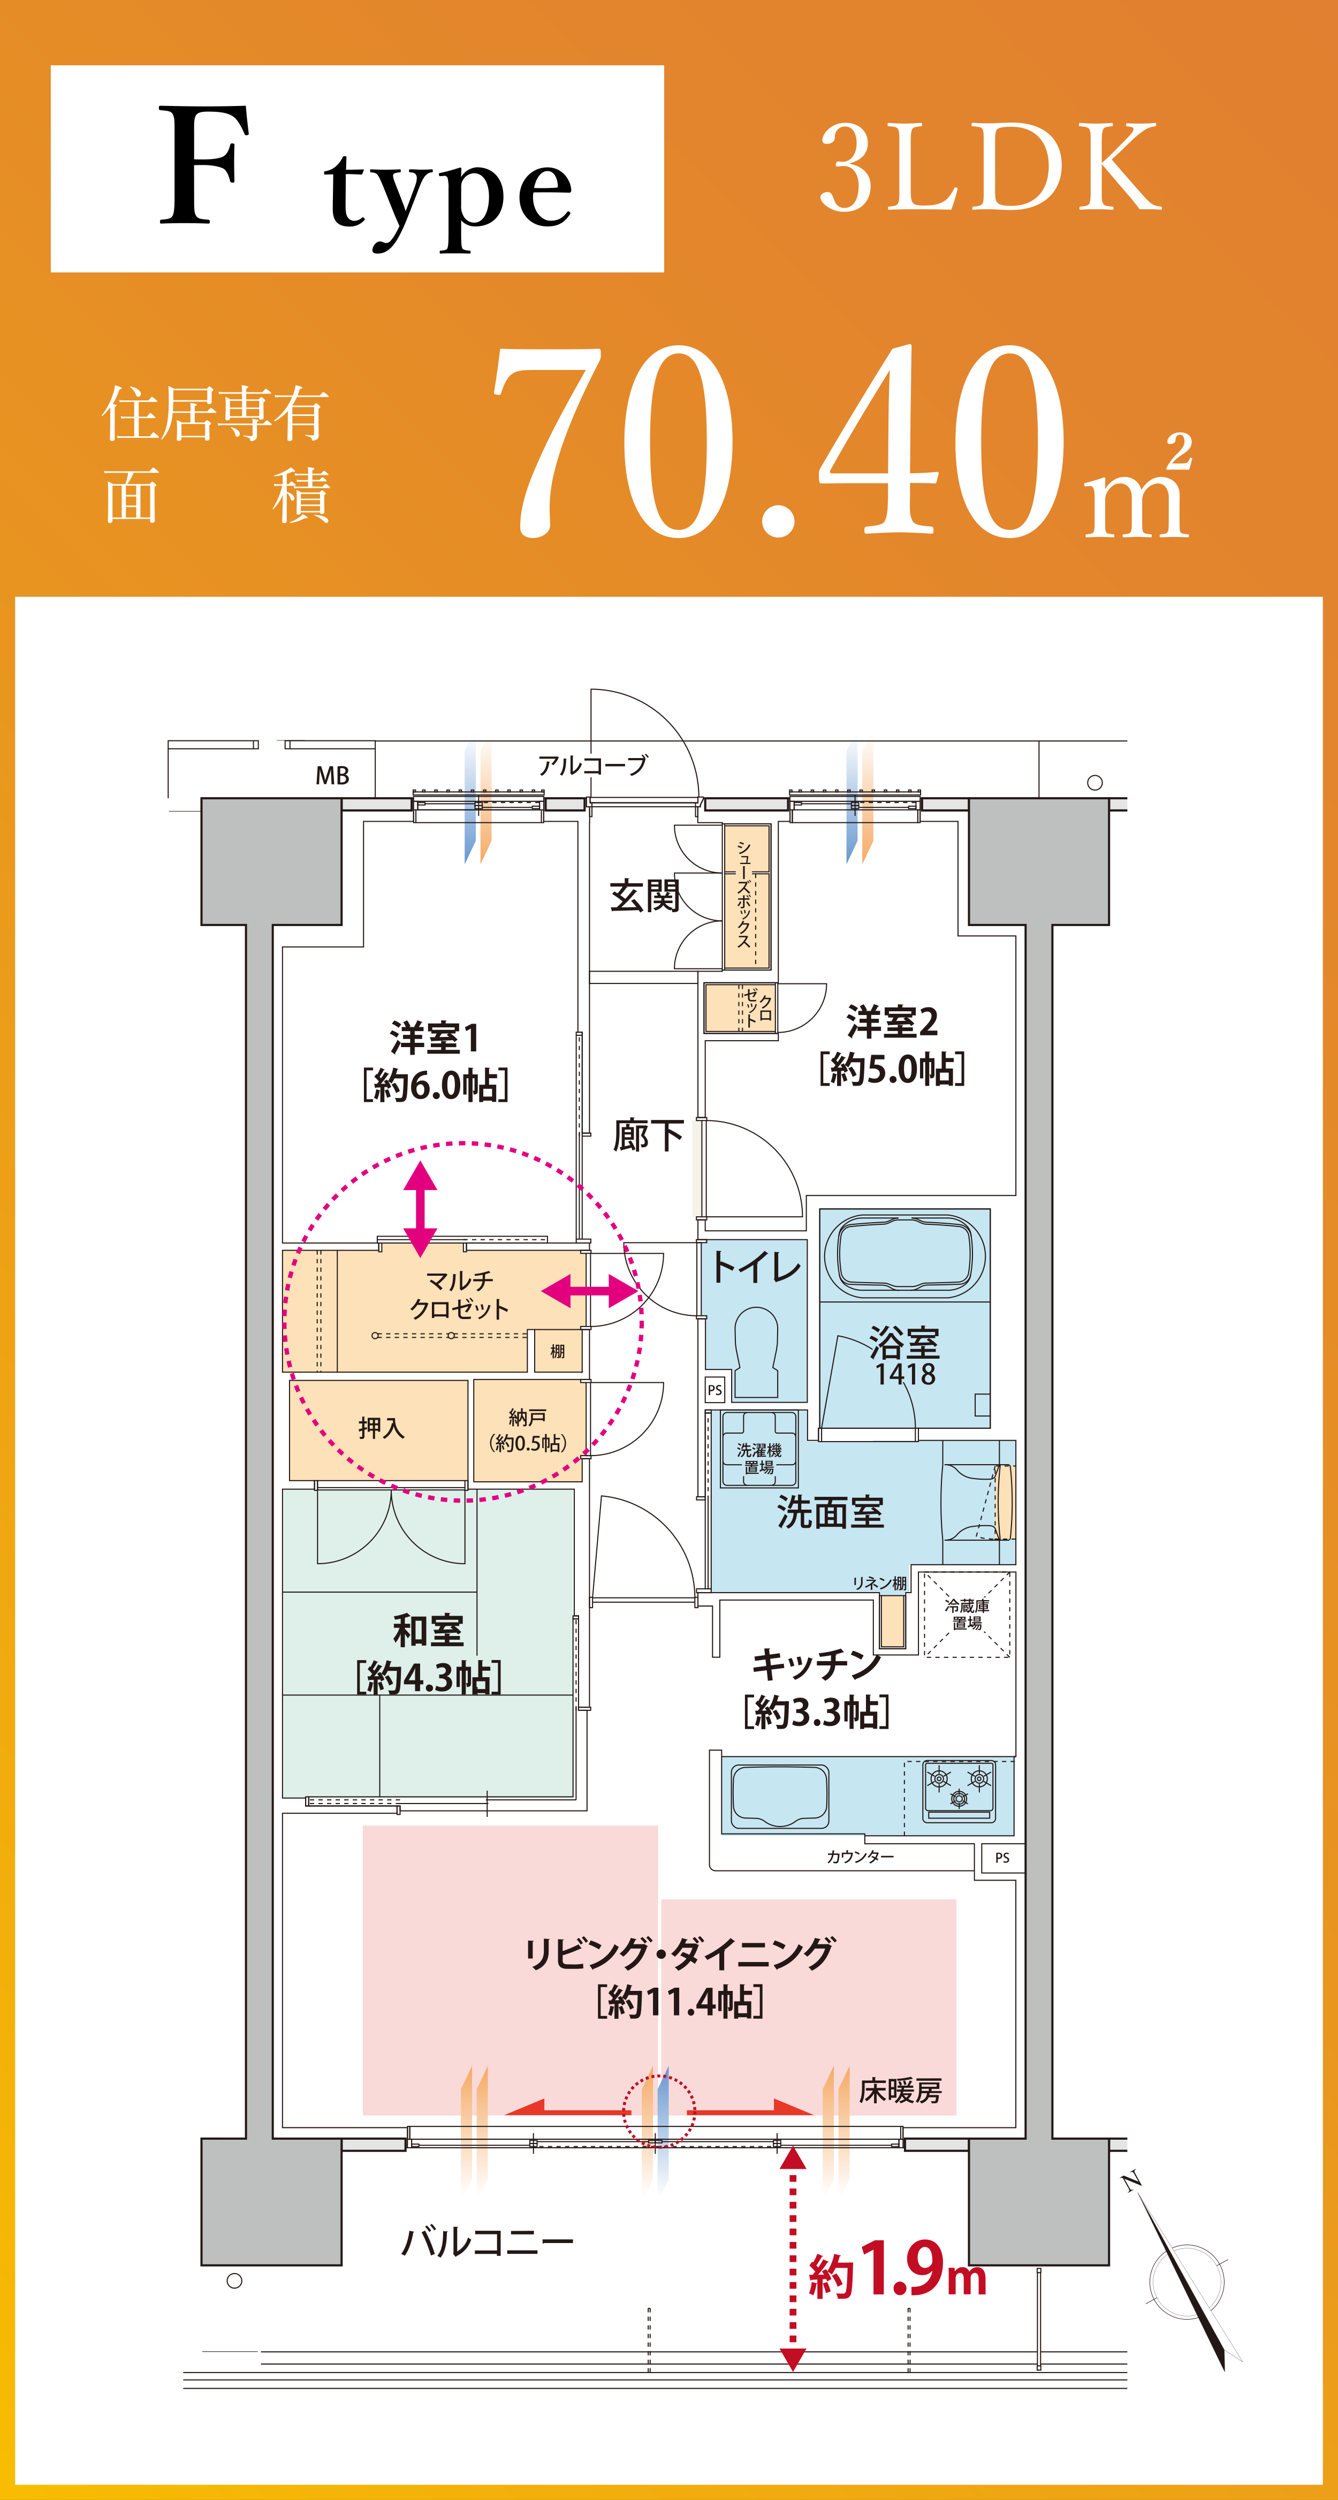
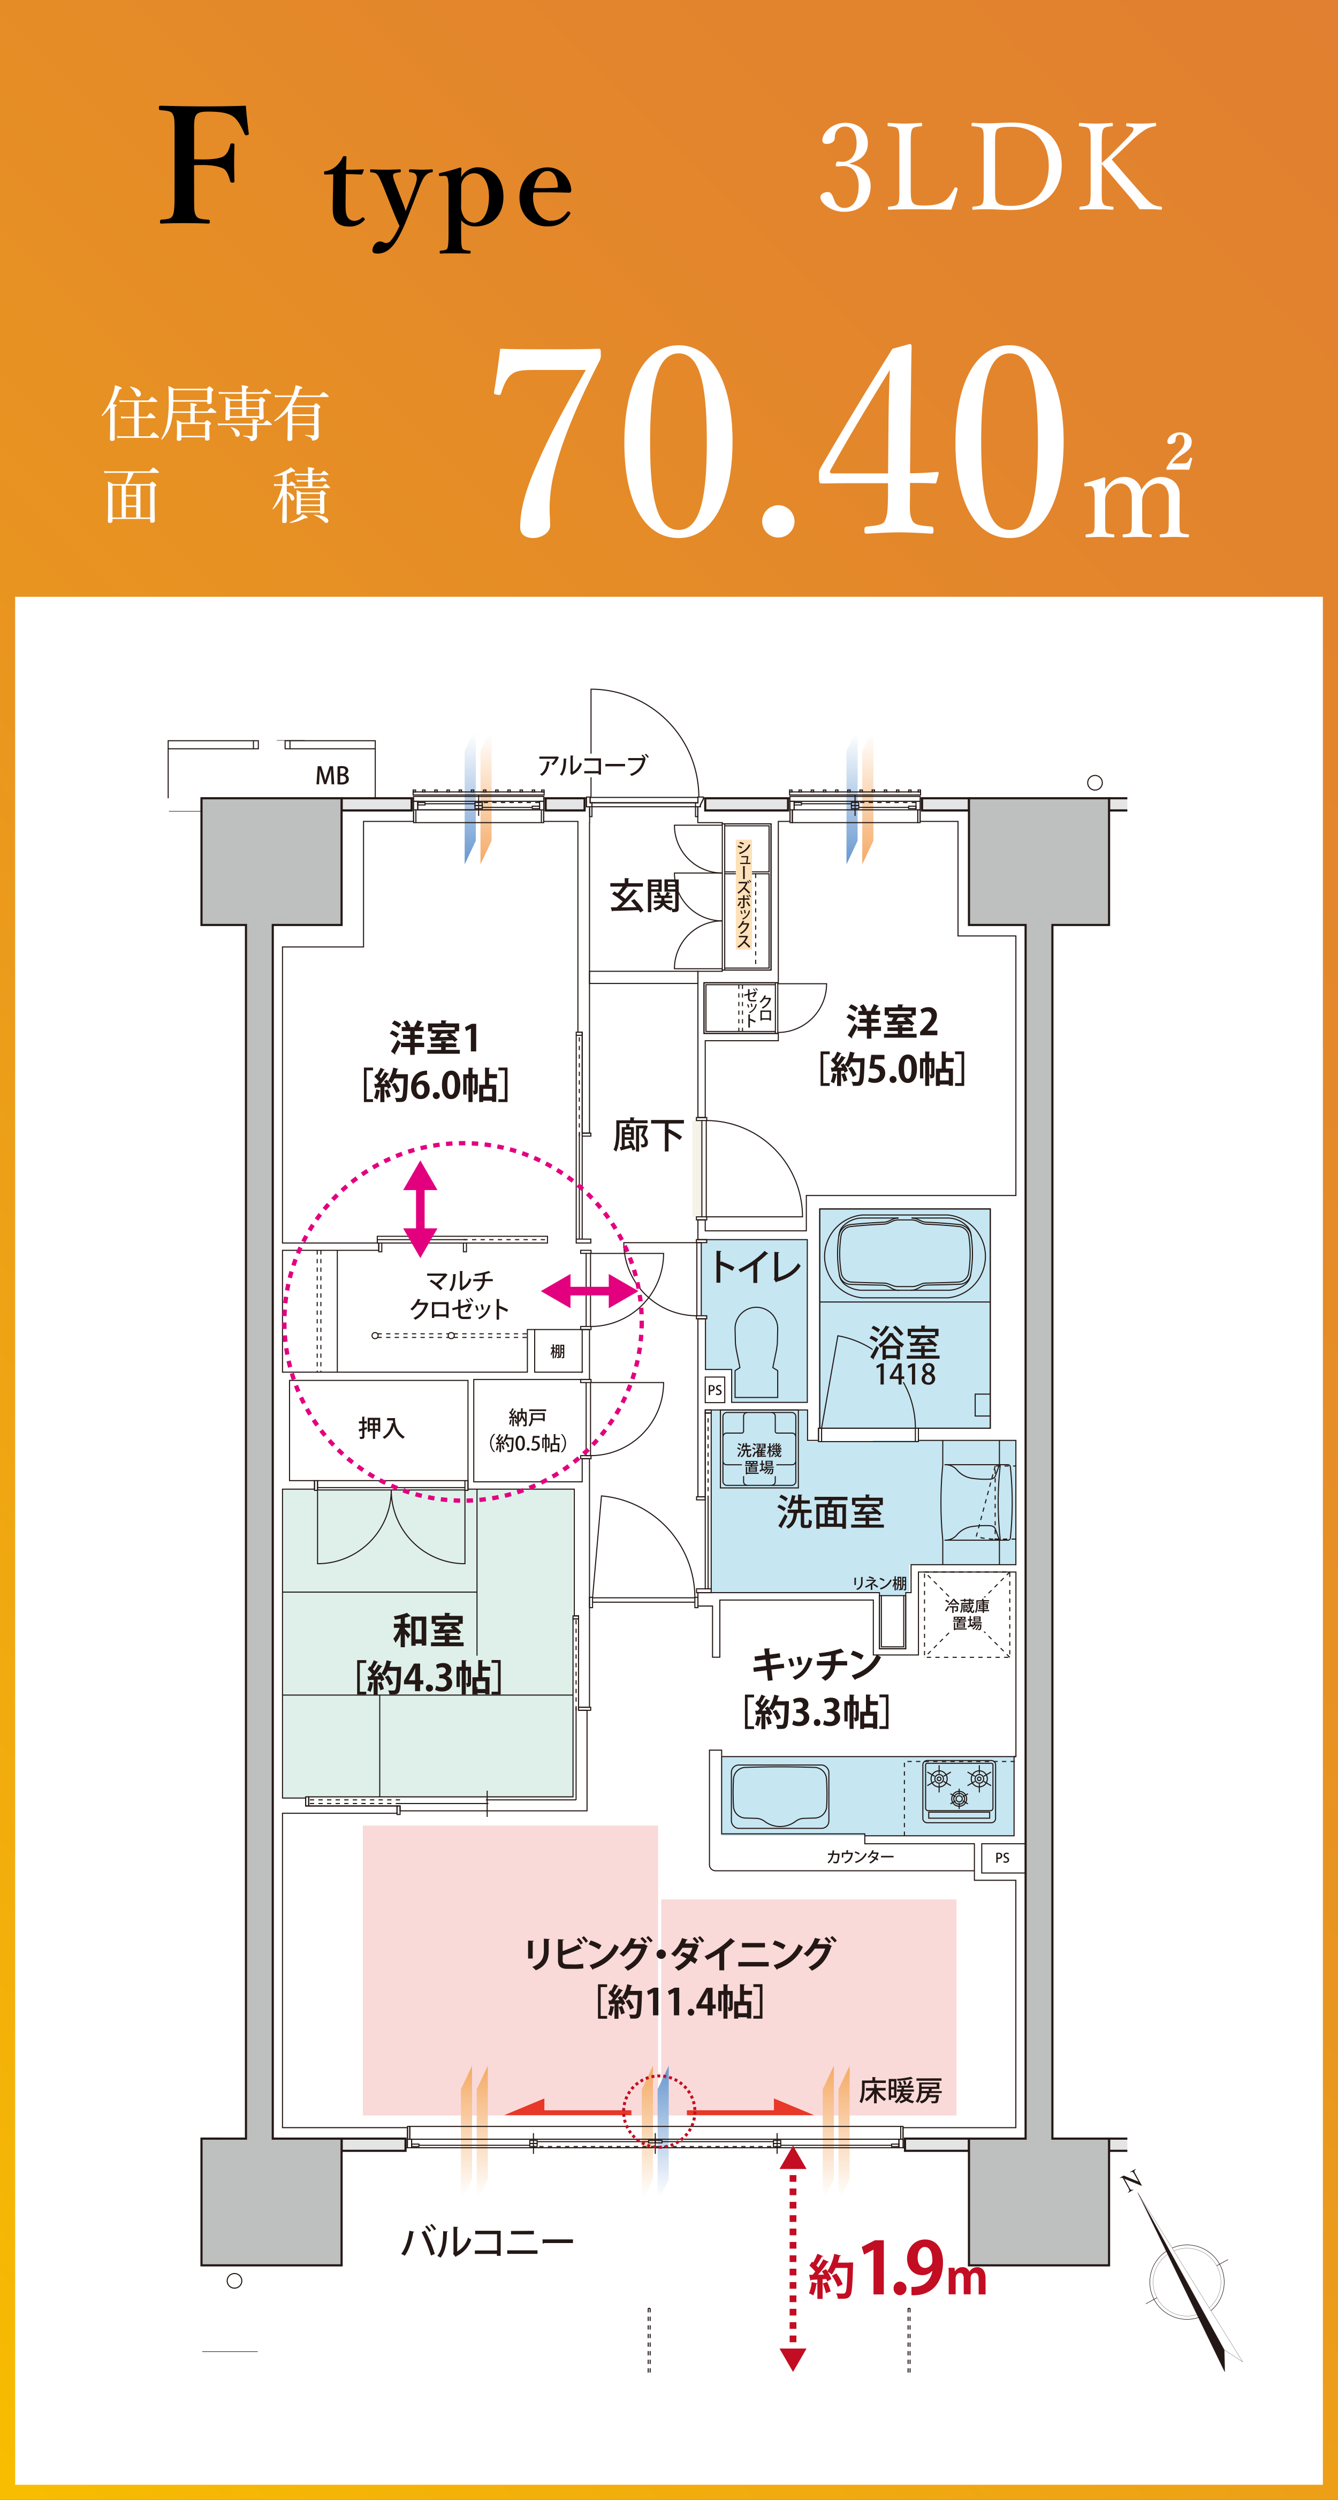
<svg xmlns="http://www.w3.org/2000/svg" xmlns:xlink="http://www.w3.org/1999/xlink" viewBox="0 0 622.68 1163.13">
  <rect x="0" y="0" width="622.68" height="1163.13" fill="#333333" stroke="none" />
  <defs>
    <linearGradient id="linear-gradient-6" x1="74.64" y1="529.68" x2="74.64" y2="470.95" xlink:href="#linear-gradient-2" />
    <linearGradient id="linear-gradient-11" x1="-4771.64" y1="-3902.95" x2="-4771.64" y2="-3961.68" gradientTransform="rotate(180 -2276.4 -1780.915)" xlink:href="#linear-gradient-3" />
    <linearGradient id="linear-gradient-2" x1="-9.55" y1="529.68" x2="-9.55" y2="470.95" gradientTransform="translate(310.83 492.5)" gradientUnits="userSpaceOnUse">
      <stop offset="0" stop-color="#fff" />
      <stop offset="1" stop-color="#f5ad6a" />
    </linearGradient>
    <linearGradient id="linear-gradient-3" x1="-2.21" y1="529.68" x2="-2.21" y2="470.95" gradientTransform="translate(310.83 492.5)" gradientUnits="userSpaceOnUse">
      <stop offset="0" stop-color="#fff" />
      <stop offset="1" stop-color="#6c9bd2" />
    </linearGradient>
    <linearGradient id="linear-gradient-4" x1="-93.74" y1="529.68" x2="-93.74" y2="470.95" xlink:href="#linear-gradient-2" />
    <linearGradient id="linear-gradient-5" x1="-86.4" y1="529.68" x2="-86.4" y2="470.95" xlink:href="#linear-gradient-2" />
    <linearGradient id="linear-gradient" x1="-135.11" y1="1028.02" x2="757.79" y2="135.11" gradientUnits="userSpaceOnUse">
      <stop offset="0" stop-color="#f8bd00" />
      <stop offset=".14" stop-color="#f3b00a" />
      <stop offset=".47" stop-color="#e9961f" />
      <stop offset=".77" stop-color="#e3862c" />
      <stop offset="1" stop-color="#e18030" />
    </linearGradient>
    <linearGradient id="linear-gradient-7" x1="81.98" y1="529.68" x2="81.98" y2="470.95" xlink:href="#linear-gradient-2" />
    <linearGradient id="linear-gradient-8" x1="-4956.67" y1="-3902.95" x2="-4956.67" y2="-3961.68" gradientTransform="rotate(180 -2276.4 -1780.915)" xlink:href="#linear-gradient-2" />
    <linearGradient id="linear-gradient-9" x1="-4949.32" y1="-3902.95" x2="-4949.32" y2="-3961.68" gradientTransform="rotate(180 -2276.4 -1780.915)" xlink:href="#linear-gradient-3" />
    <linearGradient id="linear-gradient-10" x1="-4778.98" y1="-3902.95" x2="-4778.98" y2="-3961.68" gradientTransform="rotate(180 -2276.4 -1780.915)" xlink:href="#linear-gradient-2" />
    <style>.cls-3{fill:#fff}.cls-4{fill:#e5e5e6}.cls-23,.cls-25,.cls-30,.cls-33,.cls-5,.cls-6{fill:none}.cls-23,.cls-30,.cls-5,.cls-6{stroke:#231815}.cls-23,.cls-6{stroke-width:.5px}.cls-7{fill:#dff0eb}.cls-8{fill:#c6e6f2}.cls-10{fill:#fce1b9}.cls-11{fill:#f9dad9}.cls-22{fill:#bebfbf}.cls-23{stroke-dasharray:2 2}.cls-24{fill:#231815}.cls-25{stroke:#e3007f}.cls-25,.cls-33{stroke-miterlimit:10}.cls-25{stroke-width:4px}.cls-26{fill:#e3007f}.cls-27{fill:#e73828}.cls-33{stroke:#c30d23}.cls-30{stroke-width:.23px}.cls-33{stroke-width:3.15px}.cls-35{fill:#c30d23}</style>
  </defs>
  <g style="isolation:isolate">
    <g id="レイヤー_2" data-name="レイヤー 2">
      <g id="footer">
        <path style="fill:url(#linear-gradient)" d="M0 0h622.68v1163.13H0z" />
-         <path class="cls-3" d="M23.64 30.38H309.1v96.37H23.64zM7.05 277.66h608.59v878.42H7.05z" />
+         <path class="cls-3" d="M23.64 30.38H309.1H23.64zM7.05 277.66h608.59v878.42H7.05z" />
        <path d="M90.34 90.2c0 7.52 0 8.57.9 10.15s2.63 1.58 5.72 1.88c.52.07.67.22.67.9 0 .83-.15.9-.75.9-3.53-.15-7.67-.22-11.28-.22-3.46 0-7.07.07-10.45.22-.53 0-.68-.07-.68-.82s.15-.91.6-1c3-.3 4.44-.3 5.27-1.88s.9-5 .9-10.15V62.9c0-7.22 0-8.2-.9-9.85-.75-1.43-2.63-1.5-5.72-1.8-.52-.08-.67-.16-.67-1s.15-1.06.67-1.06c6.62.16 14.07.31 20.16.31s13-.08 19.62-.31c.3 3.84.83 8.8 1.36 12.86.07.45 0 .68-.76.83s-1-.07-1.2-.53c-1.28-3.08-3.16-6.61-5.11-8-2.26-1.66-5.49-2.41-11.66-2.41-2.63 0-5 .15-5.94 1.88s-.75 5-.75 9.1V74.1c1.2.08 2.93.08 4.21.08 4.81 0 8.35-.6 9.78-1.65 1.65-1.28 2.25-3.09 2.78-5 .15-.6.22-.82 1-.82s1 .22 1 .9c-.08 2.63-.15 5.19-.15 7.82 0 2.78.07 6 .15 8.72 0 .6-.15.83-.9.83s-1-.3-1.13-.83c-.53-1.88-1.21-4.29-2.86-5.56-1.5-.91-5-1.81-9.7-1.81-1.28 0-3 0-4.21.08ZM151.45 81.21c-.51 0-.62-.11-.62-.79s.06-.73.68-.79a9.59 9.59 0 0 0 5-2.42 12.56 12.56 0 0 0 2.93-4c.17-.45.34-.56 1-.56s.79.17.79.56c-.06 1.86-.17 4-.17 5.76 2.54 0 5.64-.06 8-.17.22 0 .28.17.22.39l-.62 1.64a.55.55 0 0 1-.56.39c-2.09-.11-4.74-.23-7.16-.23l-.12 14.44c0 3.16.29 4.74 1.08 5.81a3.77 3.77 0 0 0 3 1.52 5.55 5.55 0 0 0 3.61-1.52c.28-.22.57-.17.9.17s.57.62.12 1.07a9 9 0 0 1-6.83 2.93c-2.65 0-4.51-.56-5.92-1.91-1.24-1.36-1.92-3.11-1.92-6.32 0-2.71.06-5.24.12-8l.11-8.07ZM191.15 97.45c-1.35 3.44-2.48 6.38-3.66 8.91-3.22 6.94-6.43 11.62-11.74 11.62-1.91 0-2.42-.56-2.42-1.52 0-1.86 1.64-4.12 3.5-4.12 1.29 0 1.8.73 2.82.73a2.73 2.73 0 0 0 2.2-1.12c1.18-1.41 2.08-2.65 4.06-6.77-1.13-2.54-2-4.46-3.22-7.56l-4.28-10.71c-1.41-3.27-1.92-4.57-2.71-5.53-.62-.79-1.3-1.07-3-1.18-.28 0-.45-.06-.45-.74s.11-.67.45-.67c2.14.11 4.68.17 6.54.17s4.63-.06 6.77-.17c.34 0 .51.11.51.67s-.17.74-.45.74c-1.53.11-2.71.33-3.05 1s.23 2.59 1.52 5.7l2.94 7.55a39 39 0 0 1 1.29 3.78c.45-1 .74-1.92 1.53-3.95l2.76-7.44c1.07-2.93 1.13-4.57.56-5.47s-1.29-1.07-2.76-1.18c-.4-.06-.51-.17-.51-.74s.11-.67.57-.67c1.52 0 3.66.17 5.18.17s3.22-.06 4.8-.17c.39 0 .51 0 .51.67s-.12.68-.51.74a3.83 3.83 0 0 0-2.48 1.12c-1 .85-1.92 2.37-3.16 5.53ZM214.61 108.11c0 4.23.06 6.54.56 7.45.34.73 1.64.9 3.33 1.07.45.05.51.11.51.62s-.06.73-.51.73c-2.14-.06-4.74-.11-6.65-.11-2.09 0-4.63 0-6.77.11-.34 0-.45-.06-.45-.68s.11-.62.45-.67c1.63-.17 2.76-.28 3.1-1.07.45-1 .56-3.22.56-7.45V87.64a17 17 0 0 0-.39-4.62 1.5 1.5 0 0 0-1.8-1.19l-1.64.11c-.39.06-.56 0-.62-.62s.06-.73.51-.84a82.87 82.87 0 0 0 9.3-2.54.61.61 0 0 1 .62.51c-.05 1.63-.11 2.82-.11 3.94a9.21 9.21 0 0 1 7.33-4.56c7.84 0 12.35 5.69 12.35 13.64 0 8.35-4.9 13.88-13.14 13.88a8.67 8.67 0 0 1-6.54-2.82Zm0-12.69a8.86 8.86 0 0 0 1 4.91 5.66 5.66 0 0 0 5.08 3.27c4.28 0 6.88-5 6.88-12.07 0-6.88-2.88-10.94-6.94-10.94a6.23 6.23 0 0 0-5 2.88c-1.07 1.57-1 2.65-1 4.51ZM248.05 91.53c0 7.45 4.57 11.17 8.07 11.17 3.66 0 5.75-1.24 7.83-4.06a.68.68 0 0 1 .57-.28 1 1 0 0 1 .51.22c.22.17.45.4.45.56a1.84 1.84 0 0 1-.28.62c-2.6 4-5.76 5.59-10.44 5.59-7.78 0-13-5.75-13-13.54 0-7.61 5.41-13.93 13.08-13.93 7.44 0 10.83 6.54 11 10.49a1.19 1.19 0 0 1-.29 1c-.28.34-.5.28-.84.28-5.7-.17-11.39-.22-16.41-.11a8 8 0 0 0-.25 1.99Zm11.06-4.23c.45 0 .5-.39.5-.9-.17-3.16-1.52-6.82-4.79-6.82-3 0-5.42 3.27-6.26 7.89a95.24 95.24 0 0 0 10.55-.17Z" />
        <path class="cls-3" d="M395.47 76.22c6.1 1.18 9.7 4.85 9.7 10.32 0 7.33-4.85 12-12.12 12a13.59 13.59 0 0 1-7.73-2.2c-1.69-1.07-3.49-2.76-3.49-4.57 0-1.35 1.41-2.42 3.61-2.42 1.69 0 2.36 2.76 3 4.23a4.67 4.67 0 0 0 4.57 3.16c4.17 0 6.6-4 6.6-10.38 0-4-1.69-9.48-7.67-9.08-.68 0-1.81.17-2.31.17s-.79-.06-.62-1.07.56-1.25 1.12-1.25 1.3.17 1.92.17c3.16 0 6.6-2.59 6.6-8.68 0-4.23-1.64-7.73-5.25-7.73a4.59 4.59 0 0 0-4.34 2.48 6.35 6.35 0 0 0-.56 2.82c0 1.64-1.69 2.77-3.78 2.77-1.3 0-2-.57-2-1.69 0-3.28 4.28-8.13 10.71-8.13 5.81 0 10.44 3.5 10.44 9.48 0 5.75-4.18 8.23-8.41 9.36ZM423.84 87.33c0 2.42-.06 5.47.79 6.76.9 1.47 2.93 1.53 5.47 1.53 5.64 0 8.06-1.13 9.81-2.37s3.11-3.61 4.23-5.64c.17-.4.28-.51.91-.34s.67.45.56.79a76.21 76.21 0 0 1-2.93 9.53c-4.91-.17-9.7-.22-14.27-.22-4.74 0-9.93 0-14.72.22-.34 0-.45-.17-.45-.73s.11-.68.45-.74c2-.22 3.5-.28 4.17-1.35.74-1.24.68-3.72.68-7.44v-20c0-5.36 0-6-.62-7.22s-2.2-1.13-4.34-1.36c-.4 0-.51-.11-.51-.67 0-.74.11-.91.51-.91 2.31.17 5.18.34 7.55.34s5.19-.17 7.45-.34c.45 0 .56.17.56.91 0 .56-.11.62-.56.67-1.92.23-3.44.29-4.06 1.36-.68 1.24-.68 3.78-.68 7.22ZM457.79 67.25c0-5.3 0-6-.56-7.22-.63-1-2.43-1.07-4.57-1.3-.4 0-.51 0-.51-.73s.11-.85.51-.85c2.31.17 4.68.23 7.16.23 2.76 0 7.5-.34 11.17-.34 15.39 0 23.12 8 23.12 19.91S486 97.7 470.53 97.7c-3.27 0-7.27-.33-10.6-.33-2.48 0-4.85 0-6.94.22-.39 0-.5-.17-.5-.73s.11-.68.5-.74c1.92-.16 3.56-.33 4.24-1.41s.56-3.66.56-7.38Zm5.3 20.08c0 3.15-.06 5.58.9 6.76 1.07 1.36 3.44 1.7 6.43 1.7 11.85 0 17.65-7.62 17.65-18.61S481.87 59 470.82 59c-3.89 0-6.26.33-7 1.46s-.73 3.5-.73 6.77ZM512.72 87.33c0 5.58 0 6.31.67 7.44s2.15 1.13 4.29 1.35c.39.06.51.17.51.74s-.12.73-.51.73c-2.43-.17-5.3-.22-7.56-.22s-5.13 0-7.27.22c-.4 0-.51-.17-.51-.73s.11-.68.51-.74c1.86-.22 3.38-.22 4.06-1.35s.67-3.72.67-7.44v-20c0-5.36 0-6-.62-7.22-.62-1.07-2.31-1.13-4.39-1.36-.34 0-.46 0-.46-.67s.12-.91.46-.91c2.31.23 5.3.34 7.55.34s5-.11 7.22-.34c.45 0 .56.17.56.85s-.11.68-.56.73c-2 .23-3.21.29-3.89 1.36-.73 1.35-.73 3.78-.73 7.22v8.51c1.75-1.46 3-2.65 4.51-4.17l6.2-6.26c3.61-3.61 4.23-4.57 4-5.7-.17-.67-1.75-.79-2.82-.9-.39-.06-.51-.06-.51-.73s.12-.74.51-.74c2.09.17 4.29.17 6.37.17 1.92 0 4.46-.11 6.6-.34.4 0 .45.17.45.85s-.11.68-.45.73a10.94 10.94 0 0 0-4.79 1.7 40.07 40.07 0 0 0-6.83 5.64l-5.35 5.13c-1.3 1.24-2.2 2-3.22 3 3.44 4 7.56 8.8 13.65 15.68 2.59 2.93 3.89 4.29 5.58 5.3a9.75 9.75 0 0 0 3.67.9c.34.06.45.17.45.74s-.11.73-.51.73c-1.92-.17-3.61-.22-5.13-.22h-4.74c-1.52-2-2.87-3.78-4.79-6-4.57-5.3-9-10.55-12.8-15ZM247.8 172.13c-7.08 0-8.67 1.1-10.38 2.57-2 2-3.18 5-4.16 8.06-.24.86-.49 1.22-2.08.86-1.34-.25-1.34-.49-1.22-1.35 1-6.11 2.08-13.68 2.81-20 7.7.25 15.77.25 23.34.25s14.91 0 22.49-.25c.85 0 1 .25 1 2.45a5.64 5.64 0 0 1-.49 3c-10.75 20.9-17.71 37.76-21.26 52.3a72 72 0 0 0-2.08 15.89c0 3.78.25 5.49.25 8.55 0 3.54-4.28 5.86-7.82 5.86-3.3 0-6.11-1.34-6.11-5 0-9.28 3.18-19.06 8.43-30.67 5.13-11.85 12.34-25.29 22.12-42.52ZM340.91 205.24c0 27.62-9.41 45.09-25.05 45.09-16 0-25.29-16.74-25.29-44.35 0-28 9.65-45.34 25.29-45.34 15.4 0 25.05 17.48 25.05 44.6Zm-38.37.37c0 25 2.81 40.94 13.32 40.94 10.27 0 13.08-15.89 13.08-40.94s-2.69-41.18-13.08-41.18-13.32 16.25-13.32 41.18ZM369.75 242.64a7.52 7.52 0 1 1-7.46-7.58 7.57 7.57 0 0 1 7.46 7.58ZM423.51 230.05c-.13 7.7-.25 9.16 1 12 1 2.45 4.89 2.57 8.92 2.94.62 0 1 .24 1 1.71s-.24 1.59-1 1.59c-4.52-.25-10.26-.61-14.78-.61s-10.63.36-15.15.61c-1 0-1.22-.13-1.22-1.59s.36-1.59 1.22-1.71c3.17-.37 7.33-.61 8.18-2.45 1.35-2.56 1.47-5.74 1.59-12.22v-5.5h-19.95c-4.15 0-7.45.13-10.75.13-1.1 0-1.46-.37-1.46-3.18s0-2.81 1.22-4.89c11.61-19.91 20.77-35.07 33-54.62l8.06-2.2c.49 0 .86.25.86 1.23-.24 9.77-.24 19.55-.49 30.79l-.24 28.1c4.15 0 8.31-.24 12.58-.61.61 0 .86.25.74.86l-1 3.78c-.12.61-.37.74-1.1.74-3.55-.25-7.7-.25-11.24-.25Zm-10-35.8c.12-9 .24-13.93.61-22.12-9.29 15-18.82 30.67-27.49 46.31-.74 1.22-.49 1.83 1 1.83h25.66ZM495 205.24c0 27.62-9.41 45.09-25.05 45.09-16 0-25.3-16.74-25.3-44.35 0-28 9.66-45.34 25.3-45.34 15.38 0 25.05 17.48 25.05 44.6Zm-38.37.37c0 25 2.81 40.94 13.32 40.94 10.26 0 13.07-15.89 13.07-40.94s-2.69-41.18-13.07-41.18-13.33 16.25-13.33 41.18ZM505.43 226.26c-.61.06-.85.06-.85-.91 0-.49.12-.56.73-.68a87.8 87.8 0 0 0 8.43-2.56c.37 0 .67.24.67.49-.06 1.65-.12 3.48-.12 5 2.26-3.61 5.38-5.69 8.86-5.69a7.78 7.78 0 0 1 8 6.05c2.45-3.91 5.44-6.05 9.41-6.05 2.75 0 8.43 1.65 8.43 8.44 0 2.19-.06 5.31-.06 6.78v4c0 4.09 0 5.56.37 6.35s1.77.92 3.54 1.1c.37.06.49.19.49.67s-.12.74-.49.74c-1.83-.06-4.21-.19-6.11-.19s-4.4.13-6.47.19c-.49 0-.55-.13-.55-.74s.12-.61.55-.67c1.71-.18 2.68-.24 3.17-1.1s.49-2.38.49-6.35v-8c0-2.19.12-3.36-.67-5.07a4.57 4.57 0 0 0-4.7-3.11 8 8 0 0 0-7 8.18v8c0 4.15 0 5.56.43 6.35s1.71.92 3.6 1.1c.37.06.43.19.43.73s-.06.68-.49.68c-2-.06-4.34-.19-6.11-.19-2.08 0-4.46.13-6.48.19-.42 0-.48-.19-.48-.74s.12-.61.55-.67c1.65-.12 2.75-.24 3.23-1.1s.49-2.32.49-6.35v-8c0-2.26.06-3.48-.67-5.07a4.93 4.93 0 0 0-4.83-3.11c-2.56 0-4.27 1.46-5.62 3.48a7.52 7.52 0 0 0-1.28 4.77v7.94c0 4.15 0 5.5.37 6.35s1.71.92 3.48 1.1c.3.06.43.19.43.73s-.13.68-.43.68c-1.89-.06-4.28-.19-6.23-.19s-4.22.13-6.23.19c-.37 0-.49-.13-.49-.68s.12-.67.49-.73c1.77-.18 2.75-.24 3.23-1.1s.49-2.2.49-6.35v-8.68c0-2.62-.06-4-.49-5a1.69 1.69 0 0 0-2.07-1.28Zm43.93-10.63c2.26 0 2.75-.06 3.36-.61a4.93 4.93 0 0 0 1-1.77.38.38 0 0 1 .37-.31c.42 0 .73.25.73.43l-.06.25c-.37 1.4-.86 3.48-1.35 4.94-1.71-.06-3.3-.06-5-.06-1.89 0-3.54 0-5.19.06-.24 0-.37-.12-.37-.55a1.19 1.19 0 0 1 .19-.67 26.55 26.55 0 0 1 4.21-5.68l1.29-1.28c1.83-1.9 2.68-3.18 2.68-5s-.73-3.12-2.07-3.12a2 2 0 0 0-1.84 1.1 4.91 4.91 0 0 0-.24 1.59c0 .85-1.1 1.65-2.57 1.65a1.12 1.12 0 0 1-1.22-1.28c0-1.65 2.38-4.16 5.81-4.16s5.49 1.77 5.49 4.28c0 2.26-.73 3.48-3.54 5.5l-1.47 1a17 17 0 0 0-4.09 3.67ZM53.39 193.39v10.75c0 .67-.4 1-1.22 1-.59 0-1-.22-1-.81s.08-2.63.14-9.2v-5.58a27.06 27.06 0 0 1-3.66 4c-.14.15-.45-.17-.31-.31a31.16 31.16 0 0 0 5.47-10.63 16 16 0 0 0 .67-3.38c2.15.62 3.13 1 3.13 1.38s-.28.45-1 .56a37.45 37.45 0 0 1-3.12 6.83c1.49.25 1.75.34 1.75.65s-.15.39-.85.67ZM69.72 203c1.29-1.74 1.52-1.89 1.69-1.89s.39.15 1.8 1.39c.62.59.76.76.76.93s-.08.28-.36.28H56.72a11.75 11.75 0 0 0-2 .17l-.31-1.07a14 14 0 0 0 2.31.19h5.75v-8.43h-4.09a9.22 9.22 0 0 0-1.89.2l-.28-1.1a10.12 10.12 0 0 0 2.17.2h4.06V187h-4.76a9.37 9.37 0 0 0-1.92.17l-.28-1.07a12.32 12.32 0 0 0 2.2.2h11.44c1.22-1.52 1.44-1.66 1.61-1.66s.4.14 1.72 1.24c.62.5.76.67.76.84s-.08.28-.36.28h-8.29v6.86h3.83c1.21-1.55 1.41-1.69 1.58-1.69s.39.14 1.61 1.24c.59.53.73.73.73.9s-.08.25-.37.25h-7.38V203Zm-6.57-19.57a7.73 7.73 0 0 0-2.57-3.3c-.11-.08 0-.31.17-.28 3.13.62 4.79 2 4.79 3.47a1.2 1.2 0 0 1-1.15 1.3c-.62-.05-.85-.25-1.24-1.24ZM96.23 180.88c.93-1 1.07-1.11 1.24-1.11s.37.12 1.27.94c.42.36.54.5.54.7s-.14.42-.76.85v4.75c0 .62-.42 1-1.24 1-.59 0-.87-.26-.87-.76v-.37H80.64c0 1.69-.09 3.19-.2 4.51h8.26v-1.1a22.25 22.25 0 0 0-.14-2.79c2.74.25 3 .51 3 .79s-.17.42-.93.73v2.37h5.86c1.27-1.49 1.47-1.6 1.67-1.6s.39.11 1.77 1.21c.62.48.76.67.76.84s-.08.26-.36.26h-9.7v4.48h4.51c.9-1 1.07-1.07 1.24-1.07s.37.08 1.3.85c.42.39.53.56.53.73s-.17.39-.79.79v1.46c0 2.88.11 4.23.11 4.63 0 .68-.42 1-1.29 1-.59 0-.85-.2-.85-.79v-.71h-11v.73c0 .62-.36.91-1.26.91-.6 0-.85-.26-.85-.79s.11-1.41.11-4.46a34.7 34.7 0 0 0-.17-4.45 15.7 15.7 0 0 1 2.4 1.18h4v-4.49h-8.24a30.9 30.9 0 0 1-.76 4.62 17.8 17.8 0 0 1-4.2 7.76c-.11.11-.45-.09-.37-.23a23.12 23.12 0 0 0 2.8-7.73 64.32 64.32 0 0 0 .67-11.16 53.21 53.21 0 0 0-.17-5.75 18.86 18.86 0 0 1 2.65 1.27Zm-15.56.7v4.6h15.79v-4.6Zm3.77 15.71v5.47h11v-5.47ZM119.59 199.2v3.73a2 2 0 0 1-.71 1.6 2.93 2.93 0 0 1-2.08.68c-.28 0-.34-.09-.43-.68s-.78-1.1-3-1.55c-.17 0-.14-.39 0-.36a35.87 35.87 0 0 0 3.69.25c.34 0 .48-.11.48-.45v-4.63h-14.3a9.05 9.05 0 0 0-1.69.17l-.28-1.07a8.28 8.28 0 0 0 2 .2h14.27a12.24 12.24 0 0 0-.11-2.17c2.68.34 2.9.42 2.9.79 0 .22-.14.36-.79.59v.79h3c1.21-1.38 1.41-1.5 1.58-1.5s.42.12 1.69 1.13c.56.45.7.65.7.82s-.11.25-.39.25h-6.6Zm-7-16h-8.39a14.9 14.9 0 0 0-2.23.14l-.28-1.07a12.71 12.71 0 0 0 2.42.22h8.52a22 22 0 0 0-.17-3.27c2.76.31 3.07.54 3.07.85s-.17.45-.93.79v1.63h7.53c1.21-1.44 1.44-1.58 1.61-1.58s.39.14 1.69 1.13c.65.54.79.71.79.87s-.11.29-.37.29H114.6v2.62h5.78c.88-1 1-1.07 1.19-1.07s.36.11 1.29.87c.45.4.57.57.57.73s-.09.34-.82.85v1.8c0 3.32.11 4.87.11 5.35s-.39.91-1.3.91c-.56 0-.78-.2-.78-.68v-.23H107v.28c0 .65-.4.91-1.27.91-.62 0-.85-.2-.85-.74 0-.73.15-1.91.15-6.06a33.57 33.57 0 0 0-.17-4.12 20.09 20.09 0 0 1 2.42 1.19h5.39Zm-5.59 3.31v3.11h5.67v-3.11Zm5.67 3.81H107v3.33h5.67Zm-3.27 11.45a6.36 6.36 0 0 0-2-2.82c-.08-.08.06-.25.17-.23 2.51.62 4 1.86 4 3.13 0 .85-.48 1.33-1.13 1.33s-.77-.18-1.08-1.41Zm5.24-12.15h6v-3.11h-6Zm6 4v-3.33h-6v3.33ZM134 191.28a24.39 24.39 0 0 1-6 4.71c-.17.08-.51-.28-.34-.4a27 27 0 0 0 8.34-10.88h-5.78a14.94 14.94 0 0 0-2.12.17l-.31-1.1a12.28 12.28 0 0 0 2.37.22h6.12c.14-.36.25-.73.37-1.1a19.37 19.37 0 0 0 .93-3.69c2.45.59 3.07.82 3.07 1.16s-.28.48-1.13.7c-.31 1-.65 2-1 2.93h10.28c1.3-1.46 1.49-1.6 1.66-1.6s.4.14 1.75 1.18c.62.54.76.71.76.88s-.11.25-.39.25H138.2a29.85 29.85 0 0 1-2.12 3.89l.23.09h9.61c.93-1 1.07-1.08 1.24-1.08s.34.09 1.33 1c.42.43.56.6.56.76s-.08.34-.82.77v3.29c0 7.17.09 8 .09 9.11a2 2 0 0 1-1 1.95 3.27 3.27 0 0 1-1.72.48c-.31 0-.39-.09-.48-.54-.11-.84-.62-1.15-3-1.75-.14 0-.14-.34 0-.34 1.64.15 2.51.2 3.56.2.36 0 .48-.11.48-.48v-4.23h-10.11v6.35c0 .7-.62 1-1.3 1s-1-.29-1-.74c0-.7.15-3.35.15-7Zm12.21-1.89h-10.16v3.41h10.13Zm-10.13 7.7h10.13v-3.58h-10.16ZM52.35 241.47v.82c0 .68-.37 1-1.24 1-.65 0-.91-.25-.91-.79 0-1.16.14-3.38.14-11.22 0-3.84 0-5.22-.14-7.28a19.78 19.78 0 0 1 2.48 1.24h5.62a23.91 23.91 0 0 0 1.35-5.24h-8.57a15.86 15.86 0 0 0-2.4.17l-.28-1.05a18 18 0 0 0 2.71.17h18.44c1.41-1.63 1.6-1.75 1.77-1.75s.4.12 1.84 1.3c.67.54.81.73.81.9s-.11.26-.39.26H62.19a23.27 23.27 0 0 1-2.94 5.21H69.6c1-1 1.1-1.1 1.27-1.1s.34.06 1.3.91c.45.36.53.56.53.73s-.08.42-.78.84v4.26c0 7.11.14 10.35.14 11.37 0 .64-.43 1-1.24 1s-.93-.22-.93-.79v-1Zm4.28-.7v-14.83h-4.28v14.83Zm1.95-14.83v4.31h4.82v-4.31Zm0 9.27h4.82V231h-4.82Zm0 5.56h4.82v-4.85h-4.82Zm6.77 0h4.54v-14.83h-4.54ZM133.46 228.84c2.08.59 3.49 1.81 3.49 3a1 1 0 0 1-.95 1.1c-.29 0-.51-.22-.71-.76a5.57 5.57 0 0 0-1.83-2.82v13c0 .65-.39 1-1.24 1-.62 0-.9-.25-.9-.79 0-.87.23-4.68.31-12.29a20.94 20.94 0 0 1-4.45 6.62c-.12.11-.4-.11-.31-.25a33.93 33.93 0 0 0 4.47-10.65h-2.08a6.46 6.46 0 0 0-1.55.2l-.29-1.1a6.75 6.75 0 0 0 1.78.2h2.34V221a26.26 26.26 0 0 1-3.81.62c-.16 0-.25-.34-.08-.39a26.42 26.42 0 0 0 5.89-2.54 6.62 6.62 0 0 0 1.7-1.3c1.66 1.19 2.11 1.58 2.11 1.83s-.28.43-1.21.2a18 18 0 0 1-2.68 1.07v4.77h.93c.87-1.1 1.1-1.24 1.27-1.24s.39.14 1.38 1c.39.34.53.53.53.7s-.08.28-.36.28h-3.75Zm1.49 14.1a17.6 17.6 0 0 0 4.63-2.45 6 6 0 0 0 1.27-1.3c1.89 1 2.25 1.3 2.25 1.61s-.25.36-1.29.31a18.15 18.15 0 0 1-6.74 2.2c-.17.03-.29-.31-.07-.37Zm15.15-16.52c1.07-1.16 1.29-1.3 1.46-1.3s.4.14 1.44 1c.45.4.56.57.56.74s-.08.25-.36.25h-14.47a11.16 11.16 0 0 0-1.78.17l-.31-1.1a9.4 9.4 0 0 0 2.06.23h4.68v-2.34h-3.44a8.36 8.36 0 0 0-1.63.17l-.31-1.1a7.86 7.86 0 0 0 1.94.22h3.44v-2.23h-4.31a9.32 9.32 0 0 0-1.64.17l-.28-1.1a6.27 6.27 0 0 0 1.86.23h4.37v-.11a25.05 25.05 0 0 0-.11-3c2.65.31 3 .5 3 .78s-.14.43-.9.71v1.58h4c1-1.19 1.22-1.33 1.39-1.33s.42.14 1.49 1c.45.39.59.56.59.73s-.08.25-.36.25h-7.11v2.23h3.38c.91-1.07 1.1-1.18 1.3-1.18s.42.11 1.35.87c.43.37.54.56.54.73s-.08.29-.37.29h-6.2v2.34Zm-10.1 12c0 .7-.42 1-1.16 1-.59 0-.84-.2-.84-.71 0-.79.11-2.14.11-6.57A41.12 41.12 0 0 0 138 228a15 15 0 0 1 2.23 1.12h8.51c.82-.87 1-1 1.13-1s.34.11 1.19.79c.45.39.53.56.53.73s-.14.39-.7.73v1.92c0 3.86.08 5.44.08 5.95s-.34.9-1.16.9c-.59 0-.84-.22-.84-.73Zm8.94-8.6H140V232h8.94Zm-8.94 4.92h8.94v-2.06H140Zm0 3h8.94v-2.28H140Zm10.55 4.71a11.43 11.43 0 0 0-4.29-2.65c-.14-.05-.06-.31.08-.31 4.12.26 6.46 1.44 6.46 2.79a1 1 0 0 1-.87 1.05c-.4-.02-.65-.13-1.38-.9Z" />
        <path class="cls-4" d="M78.6 371.4h24.01v5.67H78.6zM94.1 995.03h8.5v5.67h-8.5z" />
        <path class="cls-5" d="M78.6 377.07h24v-5.67h-24M94.1 1000.7h8.51v-5.67H94.1" />
        <path class="cls-6" d="M128.8 1099.91H94.1M128.8 1094.24H94.1M87.01 344.76H78.6M128.8 1057.39h1.47v43.37h-1.47zM128.69 1100.76h1.7v1.98h-1.7zM128.69 1055.4h1.7v1.98h-1.7zM129.05 344.64h12.47v8.5h-12.47zM129.05 353.15l12.48-8.51M129.05 344.64l12.48 8.51M138.69 362.44a3.4 3.4 0 1 1-3.4-3.4 3.41 3.41 0 0 1 3.4 3.4ZM104.88 1094.81h8.5v4.54h-8.5zM111.68 1099.34v-4.53M109.98 1099.34v-4.53M108.28 1099.34v-4.53M106.58 1099.34v-4.53M105.73 1061.2a3.4 3.4 0 1 0 3.4-3.4 3.4 3.4 0 0 0-3.4 3.4Z" />
        <path class="cls-3" d="M524.64 1094.25v17.17H86.95v-17.17h33.02v-40.33H95.28v-53.17h-8.33v-5.83l34.67.33V430.33H95.37v-53H78.18v-32.75h438.21v27h8v5.75h-8.25v53h-26.37v564.59h34.45v6h-7.67v53h-32.16v40.33h40.25z" />
        <path class="cls-7" d="M131.47 692.85h135.21v143.86H131.47z" />
        <path class="cls-8" d="M406.33 670.17h66.44v57.82h-66.44zM381.49 562.46h79.37v102.05h-79.37zM340.5 576.75h35.21v75.74H340.5z" />
        <path class="cls-8" d="M328.31 576.77h22.76v60.41h-22.76zM330.97 656h44.73v85.04h-44.73z" />
        <path class="cls-8" d="M346.33 670.74h76.75v70.3h-76.75z" />
        <path class="cls-8" d="M409.27 730.57h11.83v11.83h-11.83zM326.35 578.16h6.37v34.02h-6.37zM335.57 817.29h136.35v36.85H335.57z" />
        <path style="fill:#f5f2e8" d="M322.2 521.36h4.44v44.79h-4.44z" />
-         <path class="cls-10" d="M270.23 641.83h-49.75v47.62h50.46v-10.77h-.71v-1.42h2.55v-34.01h-2.55v-1.42zM270.23 581.73h-53.15v.69h-1.42v-4.09h-37.98v4.09h-1.42v-.69h-44.79v56.69h113.96v-19.83h3.4v19.83h22.11v-19.83h-.71v-1.42h2.55v-34.02h-2.55v-1.42zM134.73 642.25h83.05v46.63h-83.05zM328.54 458.14h32.32v21.77h-32.32zM410.18 742.4h10.4v23.81h-10.4zM337.27 384.22h20.64v21.43h-20.64zM337.27 406.55h20.64v43.88h-20.64zM463.13 682.08h9.64v34.02h-9.64z" />
        <path class="cls-11" d="M168.86 849.38h137.42v134.87H168.86zM307.71 883.74h137.42v100.52H307.71z" />
        <path style="fill:url(#linear-gradient-2);mix-blend-mode:multiply" d="m303.87 1013.9-5.18 11.02v-52.8l5.18-11.01v52.79z" />
        <path style="fill:url(#linear-gradient-3);mix-blend-mode:multiply" d="m311.21 1013.9-5.17 11.02v-52.8l5.17-11.01v52.79z" />
        <path style="fill:url(#linear-gradient-4);mix-blend-mode:multiply" d="m219.68 1013.9-5.18 11.02v-52.8l5.18-11.01v52.79z" />
        <path style="fill:url(#linear-gradient-5);mix-blend-mode:multiply" d="m227.03 1013.9-5.18 11.02v-52.8l5.18-11.01v52.79z" />
        <path style="fill:url(#linear-gradient-6);mix-blend-mode:multiply" d="m388.06 1013.9-5.18 11.02v-52.8l5.18-11.01v52.79z" />
        <path style="fill:url(#linear-gradient-7);mix-blend-mode:multiply" d="m395.4 1013.9-5.17 11.02v-52.8l5.17-11.01v52.79z" />
        <path style="fill:url(#linear-gradient-8);mix-blend-mode:multiply" d="m401.28 349.4 5.18-11.02v52.8l-5.18 11.01V349.4z" />
        <path style="fill:url(#linear-gradient-9);mix-blend-mode:multiply" d="m393.94 349.4 5.17-11.02v52.8l-5.17 11.01V349.4z" />
        <path style="fill:url(#linear-gradient-10);mix-blend-mode:multiply" d="m223.6 349.4 5.18-11.02v52.8l-5.18 11.01V349.4z" />
        <path style="fill:url(#linear-gradient-11);mix-blend-mode:multiply" d="m216.25 349.4 5.18-11.02v52.8l-5.18 11.01V349.4z" />
        <path class="cls-4" d="M158.97 371.4h32.6v5.67h-32.6zM158.97 995.03h29.76v5.67h-29.76zM328.2 371.4h38.55v5.67H328.2zM421.17 995.03h29.77v5.67h-29.77zM429.11 371.4h21.83v5.67h-21.83zM253.93 371.4h18.14v5.67h-18.14zM516.14 371.4h8.5v5.67h-8.5zM516.14 995.03h8.5v5.67h-8.5z" />
        <path class="cls-5" d="M158.97 371.4h32.6v5.67h-32.6zM158.97 995.03h29.76v5.67h-29.76zM328.2 371.4h38.55v5.67H328.2zM421.17 995.03h29.77v5.67h-29.77zM429.11 371.4h21.83v5.67h-21.83zM253.93 371.4h18.14v5.67h-18.14zM524.64 371.4h-8.5v5.67h8.5M524.64 995.03h-8.5v5.67h8.5" />
        <path class="cls-22" d="M93.77 430.36h20.7v564.67h-20.7v58.96h65.2v-58.96h-32.03V430.36h32.03V371.4h-65.2v58.96zM450.94 430.36h26.36v564.67h-26.36v58.96h65.19v-58.96h-26.36V430.36h26.36V371.4h-65.19v58.96z" />
        <path class="cls-5" d="M93.77 430.36h20.7v564.67h-20.7v58.96h65.2v-58.96h-32.03V430.36h32.03V371.4h-65.2v58.96zM450.94 430.36h26.36v564.67h-26.36v58.96h65.19v-58.96h-26.36V430.36h26.36V371.4h-65.19v58.96z" />
        <path class="cls-6" d="M477.3 857.83V430.36h-26.36v-53.29h-21.83v-5.67h-.85v5.39h-.06v5.38h17.64v53.29h26.93v120.76h-97.52v16.44H328.2v-5.1h-3.4v9.19h50.91v75.74H340.5v-15.31h-12.19V613.6h-3.51v82.82h3.4V656h47.62v14.17h5.1v-5.67h.57v-102h79.37v102h-33.45v5.67h45.36V728H424v13h-2.49v26.08h-12.24V741H324.8v6.24h6.8v23.81h3.4v-26.61h71.43V770h21v-38.59h45.36v85.88h-.86v36.85h-69.46v3.69h51v17h19.28v115.09h-52.5v5.39h.06v4h.84V995h56.15V871.43h-20.41v-13.6Zm-140-205.23h-9.1v-11.9h9.07ZM336.14 383.31h22.68v68.03h-22.68v.57H324.8v68.03h3.4v-35.72h34.01v-3.4h-34.58v-23.58h34.58v-75.07h5.45v-5.38h-.06v-5.39h-.85v5.67H328.2v-5.67h-.85v.29l-1.42 2.83v.85h-1.19v7.37h11.4v.57zM270.94 638.42h-22.11v-19.83h-3.4v19.83H131.47v-56.69h44.79v-3.4h-44.79V440.57h37.71v-58.4h23.29v-5.38h-.05v-5.39h-.85v5.67h-32.6v53.29h-32.03v564.67h61.79v4.25h.85v-3.97h.06v-5.39h-58.17V843.65h53.3v-3.4h-42.52v-3.68h-10.78V692.85h14.89v-3.97h-11.62v-46.63h83.05v50.6h49.46v58.96h1.99v42.52h5.1V678.68h-3.4v10.77h-50.46v-47.62h53.86v-23.24h-3.4v19.83zM272.93 371.4h-.86v5.67h-18.14v-5.67h-.85v5.39h-.06v5.38h15.93v98.08h1.99v46.95h3.4V382.74h.06v-7.37h-1.47v-3.97z" />
-         <path class="cls-6" d="M217.08 578.33h57.26v3.4h-57.26zM524.64 1111.25H85.27M524.64 1103.87H85.27M524.64 1107.28H85.27M482.8 1099.91H121.44M482.8 1094.24H121.44M524.64 1094.24h-40.37M524.64 1099.91h-40.37M174.56 344.76h350.08M483.54 344.76v26.64M482.8 1057.39h1.47v43.37h-1.47zM482.69 1100.76h1.7v1.98h-1.7zM482.69 1055.4h1.7v1.98h-1.7z" />
        <path class="cls-23" d="M422.61 1074h.91M423.52 1103.87V1074M422.61 1103.87V1074M301.67 1074h.91M302.57 1103.87V1074M301.67 1103.87V1074" />
        <path class="cls-6" d="M221.99 740.76h-90.52M221.99 788.66v-95.81M266.69 788.66H131.47M176.73 836v-47.34M210 620a1.42 1.42 0 1 0 1.42 1.42A1.41 1.41 0 0 0 210 620ZM174.56 620a1.42 1.42 0 1 0 1.42 1.42 1.42 1.42 0 0 0-1.42-1.42ZM270.94 618.59h-22.11M156.98 581.73v56.7" />
        <path class="cls-23" d="M211.13 620.57h34.3M175.69 620.57h33.17M211.13 622.27h34.3M175.69 622.27h33.17M149.33 581.73v56.7M147.63 581.73v56.7M469.93 771.09l-39.68-39.69M469.93 731.4l-39.68 39.69M430.25 731.4h39.68v39.69h-39.68z" />
        <path class="cls-6" d="M336.48 668.47a1.7 1.7 0 0 1 1.7-1.7h7a.87.87 0 0 0 .87-.85v-7a1.71 1.71 0 0 1 1.71-1.7M370.32 668.47a1.7 1.7 0 0 0-1.7-1.7h-7a.83.83 0 0 1-.83-.85v-7a1.69 1.69 0 0 0-1.69-1.7M370.32 679.81a1.7 1.7 0 0 1-1.7 1.7h-7a.83.83 0 0 0-.83.85v7a1.7 1.7 0 0 1-1.69 1.7M336.48 679.81a1.7 1.7 0 0 0 1.7 1.7h7a.87.87 0 0 1 .87.85v7a1.71 1.71 0 0 0 1.71 1.7" />
        <path class="cls-6" d="M335.26 656h36.28v36.28h-36.28z" />
        <path class="cls-6" d="M368.48 691.09a1.87 1.87 0 0 0 1.87-1.87v-30.16a1.87 1.87 0 0 0-1.87-1.87h-30.16a1.87 1.87 0 0 0-1.87 1.87v30.16a1.87 1.87 0 0 0 1.87 1.87ZM342.09 650.19v-12.47l2.26-1.42-1.69-8.22-.4-2.83-.17-7.09a9.92 9.92 0 0 1 19.84 0l-.17 7.09-.4 2.83-1.7 8.22 2.27 1.42v12.47Z" />
        <path class="cls-23" d="M345.54 458.15v21.76M343.84 458.14v21.77" />
        <path class="cls-6" d="M274.34 451.91h50.46v5.66h-50.46zM189.58 995.31h1.98v3.97h-1.98z" />
        <path class="cls-6" d="M189.64 989.36h1.08v5.95h-1.08zM191.57 995.31h226.78v3.97H191.57zM419.19 989.36h1.08v5.95h-1.08z" />
        <path class="cls-6" d="M418.34 995.31h1.98v3.97h-1.98z" />
        <path class="cls-6" d="M190.72 989.36h228.47v5.95H190.72z" />
        <path class="cls-23" d="M304.96 998.71h-56.7M304.95 998.71h56.7" />
        <path class="cls-6" d="M361.65 1002.11v-9.64M304.95 1002.11v-9.64M248.26 1002.11v-9.64M363.35 998.14h51.59M359.95 996.44h-51.88M359.95 997.29h3.4v1.42h-3.4z" />
        <path class="cls-6" d="M359.95 995.88h3.4v1.42h-3.4zM304.95 995.88h3.12v1.13h-3.12zM414.94 997.58h3.4v1.13h-3.4zM249.96 996.44h51.88M246.56 998.14h-51.59M246.56 995.88h3.4v1.42h-3.4zM191.57 997.58h3.4v1.13h-3.4z" />
        <path class="cls-6" d="M301.84 995.88h3.12v1.13h-3.12zM246.56 997.29h3.4v1.42h-3.4zM269.23 794.33h5.67v1.42h-5.67zM266.68 751.81h2.55v1.42h-2.55zM142.25 836h1.42v4.25h-1.42z" />
        <path class="cls-6" d="M273.2 795.75h-3.96v-42.52h-2.56V836H143.66v4.25h42.52v2.27h87.02v-46.77z" />
        <path class="cls-6" d="M184.77 840.25h1.42v3.97h-1.42zM268.1 837.42v-43.09" />
        <path class="cls-23" d="M268.1 795.75v-42.52" />
        <path class="cls-6" d="M268.1 837.42h-41.95M184.77 839.12h42.51" />
        <path class="cls-23" d="M186.18 837.42h-42.52M186.18 839.12h-42.52" />
        <path class="cls-6" d="M226.72 833.16v12.19M275.76 743.4h47.62v2.04h-47.62zM323.38 743.17h1.42v4.82h-1.42zM274.34 743.17h1.42v4.82h-1.42z" />
        <path class="cls-6" d="M323.38 743.4a47.61 47.61 0 0 0-43.47-47.4l-4.15 47.43M380.92 664.5h1.42v6.23h-1.42z" />
        <path class="cls-6" d="M382.34 664.5h43.65v6.23h-43.65zM425.99 664.5h1.42v6.23h-1.42zM426 664.5a43.65 43.65 0 0 0-36.07-43l-7.58 43M270.23 677.26h4.82v1.42h-4.82z" />
        <path class="cls-6" d="M272.78 643.25h2.04v34.02h-2.04zM270.23 641.83h4.82v1.42h-4.82zM274.82 677.26a34 34 0 0 0 34-34h-34M270.23 617.17h4.82v1.42h-4.82zM272.78 583.15h2.04v34.02h-2.04zM270.23 581.73h4.82v1.42h-4.82zM274.82 617.17a34 34 0 0 0 34-34h-34M215.66 578.33h1.42v4.08h-1.42zM176.26 578.33h1.42v4.08h-1.42zM175.58 575.21h79.2v3.12h-79.2zM175.58 576.77h41.5" />
        <path class="cls-23" d="M215.66 576.77h39.12" />
        <path class="cls-6" d="M324.09 612.18h4.82v1.42h-4.82zM324.31 578.16h2.04v34.02h-2.04z" />
        <path class="cls-6" d="M324.09 576.75h4.82v1.42h-4.82zM324.31 612.18a34 34 0 0 1-34-34h34M326.64 521.36h2.04v44.79h-2.04zM324.09 566.15h4.82v1.42h-4.82zM324.09 519.94h4.82v1.42h-4.82zM328.68 521.36a44.79 44.79 0 0 1 44.79 44.79h-44.79M268.16 481.67h2.78v94.85h-2.78zM270.94 527.19h4.03v1.42h-4.03zM268.16 480.25h2.78v1.42h-2.78zM268.16 576.52h6.8v1.81h-6.8zM269.61 576.52v-49.33" />
        <path class="cls-23" d="M269.61 528.61v-46.94" />
        <path class="cls-6" d="M360.85 457.24h1.13v23.58h-1.13zM360.85 479.91h-32.31v-21.77h32.31v-.9h-33.22v23.58h33.22v-.91zM362 480.37a22.68 22.68 0 0 0 22.68-22.68H362M275.48 373.5h48.19v1.87h-48.19zM324.8 370.84v2.66h-1.13v1.87h2.26v-.85l1.42-2.83v-.85h-2.55z" />
        <path class="cls-6" d="M274.63 371.01h50.17v2.49h-50.17zM323.67 375.37h1.08v4.58h-1.08z" />
        <path class="cls-6" d="M275.48 373.5h-.85v-2.66h-1.7v4.53h2.55v-1.87zM274.4 375.37h1.08v4.58h-1.08zM325.22 370.84a50.18 50.18 0 0 0-50.17-50.18v50.18M369.59 372.82h56.69v3.97h-56.69zM367.6 370.55h60.66v2.27H367.6zM426.28 372.82h1.98v3.97h-1.98zM368.74 376.79h58.39v5.95h-58.39z" />
        <path class="cls-6" d="M367.6 372.82h1.99v3.97h-1.99zM427.13 376.79h1.08v5.95h-1.08zM367.66 376.79h1.08v5.95h-1.08z" />
        <path class="cls-23" d="M426.28 373.39h-28.35" />
        <path class="cls-6" d="M397.93 379.62v-9.63M372.99 373.96h23.24M422.88 375.66h-23.25M396.23 373.39h3.4v1.42h-3.4z" />
        <path class="cls-6" d="M396.23 374.8h3.4v1.42h-3.4zM422.88 375.09h3.4v1.13h-3.4zM369.59 373.39h3.4v1.13h-3.4zM400.2 367.55h1.13v.91h-1.13zM388.86 367.55h1.13v.91h-1.13zM394.53 367.55h1.14v.91h-1.14zM405.86 367.55h1.13v.91h-1.13zM367.46 367.55h1.13v.91h-1.13zM371.85 367.55h1.13v.91h-1.13zM383.19 367.55h1.13v.91h-1.13zM377.52 367.55h1.14v.91h-1.14zM411.53 367.55h1.13v.91h-1.13z" />
        <path class="cls-6" d="M367.46 368.46h60.95v1.42h-60.95z" />
        <path class="cls-6" d="M427.27 367.55h1.13v.91h-1.13zM417.2 367.55h1.13v.91h-1.13zM422.87 367.55H424v.91h-1.13zM194.4 372.82h56.7v3.97h-56.7zM192.42 370.55h60.67v2.27h-60.67z" />
        <path class="cls-6" d="M251.1 372.82h1.98v3.97h-1.98zM193.55 376.79h58.39v5.95h-58.39zM192.42 372.82h1.99v3.97h-1.99zM251.95 376.79h1.08v5.95h-1.08zM192.47 376.79h1.08v5.95h-1.08z" />
        <path class="cls-23" d="M251.1 373.39h-28.35" />
        <path class="cls-6" d="M222.75 379.62v-9.63M197.8 373.96h23.25M247.7 375.66h-23.25M221.05 373.39h3.4v1.42h-3.4z" />
        <path class="cls-6" d="M221.05 374.8h3.4v1.42h-3.4zM247.7 375.09h3.4v1.13h-3.4zM194.4 373.39h3.4v1.13h-3.4zM225.01 367.55h1.13v.91h-1.13zM213.67 367.55h1.13v.91h-1.13zM219.34 367.55h1.14v.91h-1.14zM230.68 367.55h1.13v.91h-1.13zM192.27 367.55h1.13v.91h-1.13zM196.67 367.55h1.13v.91h-1.13zM208.01 367.55h1.13v.91h-1.13zM202.33 367.55h1.13v.91h-1.13zM236.35 367.55h1.13v.91h-1.13z" />
        <path class="cls-6" d="M192.27 368.46h60.95v1.42h-60.95z" />
        <path class="cls-6" d="M252.09 367.55h1.13v.91h-1.13zM242.02 367.55h1.13v.91h-1.13zM247.69 367.55h1.13v.91h-1.13zM324.17 696.42h4.03v1.42h-4.03zM324.17 739.22h6.8v1.81h-6.8zM328.2 656h2.78v1.41h-2.78z" />
        <path class="cls-6" d="M328.2 657.42h2.78v81.81h-2.78zM329.53 739.22v-42.8" />
        <path class="cls-23" d="M329.53 697.84v-40.42" />
        <path class="cls-6" d="M420.58 742.4v23.81h-10.4V742.4h-.91v24.72h12.22V742.4h-.91zM337.27 383.31v.91h20.64v21.42h-20.64v.91h20.64v43.88h-20.64v.91h21.55V383.31h-21.55zM336.14 383.31h1.13v68.03h-1.13zM336.14 428.46a22.27 22.27 0 0 1-22.27-22.27h22.27" />
        <path class="cls-6" d="M336.14 406.19a22.26 22.26 0 0 1-22.27-22.26h22.27M336.14 428.46a22.26 22.26 0 0 0-22.27 22.26h22.27" />
        <path class="cls-23" d="M351.67 406.55v43.88" />
        <path class="cls-6" d="M182.08 693.25a34.3 34.3 0 0 1-34.3 34.29v-34.29M182.08 693.25a34.29 34.29 0 0 0 34.3 34.29v-34.29M146.36 688.88h1.42v4.53h-1.42z" />
        <path class="cls-6" d="M147.77 688.88h68.6v4.36h-68.6zM216.37 692.14h-68.6M216.37 688.88h1.42v4.53h-1.42zM117.95 344.64h2.27v3.74h-2.27zM132.69 344.64h2.27v3.74h-2.27zM78.27 344.64h39.68v3.74H78.27zM134.96 344.64h39.68v3.74h-39.68zM78.27 371.4v-23.01M174.64 348.39v23.01M513 364.19a3.4 3.4 0 1 1-3.4-3.4 3.41 3.41 0 0 1 3.4 3.4ZM460.86 605.77h-79.37M381.49 562.46h79.37v102.05h-79.37z" />
        <path class="cls-6" d="M423.89 600.32a6.84 6.84 0 0 0 3.16-.78c.4-.21.79-.43 1.18-.66a6.91 6.91 0 0 1 3.38-1q7.49-.1 15-.37a5.38 5.38 0 0 0 5.12-4.45" />
        <path class="cls-6" d="M441.05 603.84a19.36 19.36 0 0 0 0-38.55H401.3a19.36 19.36 0 0 0 0 38.55Z" />
        <path class="cls-6" d="M390.63 593.11a5.38 5.38 0 0 0 5.12 4.45q7.5.27 15 .37a6.91 6.91 0 0 1 3.38 1c.39.23.78.45 1.18.66a6.84 6.84 0 0 0 3.16.78M418.17 566.71a6.9 6.9 0 0 0-2.58.51c-.58.24-1.15.49-1.71.77a6.86 6.86 0 0 1-2.71.68q-7.64.32-15.25 1.09a6.24 6.24 0 0 0-5.53 5.3M424.18 566.71h16.87a12.48 12.48 0 0 1 8.93 3.77 6.85 6.85 0 0 1 1.84 3.65 56.75 56.75 0 0 1-.17 19.37 6.79 6.79 0 0 1-2.79 4.35" />
        <path class="cls-6" d="M452 575.06a6.24 6.24 0 0 0-5.53-5.3q-7.6-.78-15.25-1.09a6.86 6.86 0 0 1-2.71-.68c-.56-.28-1.13-.53-1.71-.77a6.9 6.9 0 0 0-2.58-.51M418.17 566.71H401.3a12.48 12.48 0 0 0-8.93 3.77 6.85 6.85 0 0 0-1.84 3.65 56.75 56.75 0 0 0 .17 19.37 6.79 6.79 0 0 0 2.79 4.35 13.58 13.58 0 0 0 7.81 2.47h39.75a13.58 13.58 0 0 0 7.81-2.47" />
        <path class="cls-6" d="M415.84 598.27a6.59 6.59 0 0 0 2.06.34h6.55a6.59 6.59 0 0 0 2.06-.34c.69-.22 1.36-.48 2-.76a6.73 6.73 0 0 1 2.54-.54q7.46-.13 14.91-.46a5.09 5.09 0 0 0 4.81-4.29 56.56 56.56 0 0 0 .09-17.23 5.09 5.09 0 0 0-4.53-4.32q-7.56-.78-15.16-1.09a6.82 6.82 0 0 1-2.74-.7c-.56-.27-1.11-.53-1.68-.76a6.74 6.74 0 0 0-2.62-.53h-6a6.74 6.74 0 0 0-2.62.53c-.56.23-1.12.49-1.68.76a6.82 6.82 0 0 1-2.74.7q-7.59.31-15.16 1.09a5.09 5.09 0 0 0-4.53 4.32 56.56 56.56 0 0 0 .09 17.23 5.09 5.09 0 0 0 4.81 4.29q7.45.33 14.91.46a6.73 6.73 0 0 1 2.54.54c.73.28 1.4.54 2.09.76ZM460.86 658.83h-7.03v-10.2h7.03M410.18 742.4h10.4M432.22 843.12h28.35v2.83h-28.35zM460.92 842.45h-29a1.18 1.18 0 0 1-1.16-1.14V821.1a.7.7 0 0 1 .7-.7h29.94a.7.7 0 0 1 .7.7v20.21a1.17 1.17 0 0 1-1.18 1.14Z" />
        <path class="cls-6" d="M463.32 846.06a2 2 0 0 1-1.95 2h-29.94a2 2 0 0 1-1.95-2v-25a2 2 0 0 1 1.93-1.94h30a2 2 0 0 1 1.93 1.94Z" />
        <path class="cls-6" d="M452 827.64a3.74 3.74 0 1 0 3.74-3.74 3.74 3.74 0 0 0-3.74 3.74Z" />
        <path class="cls-6" d="M454.9 827.64a.86.86 0 0 0 .86.85.86.86 0 0 0 0-1.71.86.86 0 0 0-.86.86Z" />
        <path class="cls-6" d="M453.78 827.64a2 2 0 1 1 2 2 2 2 0 0 1-2-2ZM455.76 830v3.97M455.76 825.27v-3.97M457.81 828.82l3.43 1.98M453.71 826.45l-3.44-1.98M457.81 826.45l3.43-1.98M453.71 828.82l-3.44 1.98M433.3 827.64a3.75 3.75 0 1 0 3.75-3.74 3.75 3.75 0 0 0-3.75 3.74Z" />
        <path class="cls-6" d="M436.19 827.64a.86.86 0 1 0 .86-.86.85.85 0 0 0-.86.86Z" />
        <path class="cls-6" d="M435.07 827.64a2 2 0 1 1 2 2 2 2 0 0 1-2-2ZM437.05 830v3.97M437.05 825.27v-3.97M439.1 828.82l3.43 1.98M434.99 826.45l-3.43-1.98M439.1 826.45l3.43-1.98M434.99 828.82l-3.43 1.98M449.86 836.93a3.47 3.47 0 1 0-3.47 3.46 3.47 3.47 0 0 0 3.47-3.46Z" />
        <path class="cls-6" d="M448.9 836.93a2.51 2.51 0 1 0-2.51 2.5 2.51 2.51 0 0 0 2.51-2.5Z" />
        <path class="cls-6" d="M447.81 836.93a1.42 1.42 0 1 0-1.42 1.41 1.41 1.41 0 0 0 1.42-1.41ZM446.39 838.84v2.82M446.39 835.01v-2.82M444.73 837.88l-2.44 1.41M448.06 835.96l2.43-1.4M444.73 835.97l-2.44-1.41M448.06 837.88l2.43 1.41" />
        <rect class="cls-6" x="340.38" y="821.2" width="45.36" height="29.48" rx="3.4" />
        <path class="cls-6" d="M384.71 840.52a5.66 5.66 0 0 1-5.47 5.35l-5 .15a6.78 6.78 0 0 0-4 1.39 11.92 11.92 0 0 1-14.4 0 6.78 6.78 0 0 0-4-1.39l-5-.15a5.66 5.66 0 0 1-5.47-5.35 112.6 112.6 0 0 1 0-12.86 5.67 5.67 0 0 1 5.46-5.34q16.17-.54 32.33 0a5.68 5.68 0 0 1 5.47 5.34 114.94 114.94 0 0 1 .08 12.86Z" />
        <path class="cls-6" d="M453.49 870.41H333a2.83 2.83 0 0 1-2.83-2.83v-53.29h5.67v38.94h66.62v.91M335.85 817.29h136.91" />
        <path class="cls-23" d="M420.89 854.14v-34.58h51.87" />
        <path class="cls-6" d="M438.75 728v-11.4c-.06-.86-.13-1.72-.23-2.58q-.63-7.46-.62-14.94V699c0-5 .2-10 .62-14.94.1-.86.17-1.71.23-2.58v-11.31M465.11 728v-11.4M465.11 681.45v-11.28M465.1 716.57l-1.89-5.22a1.77 1.77 0 0 0-.42-.66 3 3 0 0 0-2-.82q-1.12-.06-2.25-.06a41.76 41.76 0 0 0-5.59.37 11.49 11.49 0 0 0-7.73 4.07 7 7 0 0 1-5.09 2.33M440.15 681.47a7.06 7.06 0 0 1 5.09 2.33 11.47 11.47 0 0 0 7.73 4.08 41.76 41.76 0 0 0 5.59.37q1.13 0 2.25-.06a3 3 0 0 0 2-.83 1.73 1.73 0 0 0 .42-.65l1.89-5.23M465.48 681.45c0 .48-.06 1-.11 1.44a158.17 158.17 0 0 0-.83 16.14 161.23 161.23 0 0 0 .83 16.14c.05.48.08 1 .11 1.43" />
        <path class="cls-6" d="M439.57 716.6h29.5a1.14 1.14 0 0 0 1.13-1 157.93 157.93 0 0 0 .86-16.56 157.93 157.93 0 0 0-.86-16.56 1.14 1.14 0 0 0-1.13-1h-29.5" />
        <path class="cls-23" d="M472.77 716.09h-9.64v-34.01h9.64M463.13 682.08l-8.81 32.86a34.1 34.1 0 0 0 8.81 1.15" />
        <path class="cls-3" d="M145.93 361.2h17.57v9.15h-17.57z" />
        <path class="cls-24" d="M155.54 364.92h-1.23l-.19-3.55c-.05-1.14-.12-2.44-.11-3.48-.25 1-.58 2.07-.93 3.13l-1.26 3.82h-1l-1.15-3.74c-.34-1.1-.64-2.2-.85-3.21 0 1-.09 2.37-.16 3.55l-.18 3.48h-1.19l.57-8.43h1.59l1.18 3.71c.31 1 .57 2 .77 2.89.21-.9.47-1.86.8-2.9l1.22-3.7H155ZM160.66 360.41a2.11 2.11 0 0 1 1.68 2.1 2.18 2.18 0 0 1-.73 1.69 4 4 0 0 1-2.87.79 12.37 12.37 0 0 1-1.67-.1v-8.28a10.35 10.35 0 0 1 2-.18c2.56 0 3 1.26 3 2.11a2 2 0 0 1-1.38 1.83Zm-1.54-.4c1 0 1.65-.56 1.65-1.34 0-1-.82-1.27-1.61-1.27a4 4 0 0 0-.82.07V360Zm-.78 4a5.15 5.15 0 0 0 .77 0c1 0 1.9-.42 1.9-1.54s-1-1.51-1.94-1.51h-.73ZM192.79 1038.37c0 .16-.21.26-.46.29-.65 4-2 8.32-4 10.87a8.39 8.39 0 0 0-1.62-.87c1.89-2.36 3.3-6.5 3.81-10.75Zm7.78 11.05a64.52 64.52 0 0 0-4.35-10.84l1.6-.77a60.36 60.36 0 0 1 4.52 10.86Zm-1.94-14a12.75 12.75 0 0 1 2 2.43l-.85.61a14 14 0 0 0-1.94-2.46Zm2.3-.73a12.64 12.64 0 0 1 2 2.41l-.85.61a15.09 15.09 0 0 0-1.94-2.43ZM208.39 1038.22c0 .19-.17.31-.4.34-.11 4.73-.53 8.77-3 11.88a12.05 12.05 0 0 0-1.48-.88c2.38-2.7 2.69-7 2.72-11.49Zm4.39 9.3a10.45 10.45 0 0 0 5-6.49 12.35 12.35 0 0 0 1.52.93 12.85 12.85 0 0 1-6.87 7.74 1.41 1.41 0 0 1-.34.39l-1.28-1.53.24-.31V1036l2.14.12a.46.46 0 0 1-.42.37ZM233 1037.9v11.68h-1.76v-.91H221v-1.61h10.3v-7.55h-10.16v-1.61ZM250.14 1047v1.64h-14.09V1047Zm-1.68-9.08v1.65h-10.64V1038ZM252.46 1041.91h14.19v1.7h-13.51a.74.74 0 0 1-.55.31ZM463.64 862.1a6.29 6.29 0 0 1 1.12-.09 1.82 1.82 0 0 1 1.26.37 1.27 1.27 0 0 1 .42 1 1.51 1.51 0 0 1-1.72 1.5 2.29 2.29 0 0 1-.39 0v1.79h-.69Zm.69 2.18a1.47 1.47 0 0 0 .39 0c.64 0 1-.33 1-.91s-.38-.84-.94-.84a2.3 2.3 0 0 0-.47 0ZM469.3 862.76a1.76 1.76 0 0 0-.82-.2c-.54 0-.77.31-.77.61s.26.58.84.83c.74.33 1.09.73 1.09 1.36s-.57 1.34-1.6 1.34a2.13 2.13 0 0 1-1.11-.28l.16-.58a2 2 0 0 0 1 .27c.55 0 .85-.28.85-.69s-.23-.63-.78-.86-1.14-.69-1.14-1.31a1.32 1.32 0 0 1 1.48-1.25 2.05 2.05 0 0 1 1 .21ZM295.17 418.27a29.12 29.12 0 0 1 4.3 5.33l-1.53 1c-.18-.34-.42-.74-.69-1.16-4.47.19-9.16.31-12.14.37a.34.34 0 0 1-.31.26l-.57-1.92H287c.9-.78 1.87-1.7 2.82-2.69a38.35 38.35 0 0 0-4.93-3.53l1-1.17c.47.27 1 .57 1.51.91a24.75 24.75 0 0 0 2.38-3.17h-5.75v-1.59h6.7v-2.38l2.11.12c0 .14-.14.24-.41.29v2h6.77v1.59h-7.79l.63.3c-.07.14-.27.17-.46.15a29.11 29.11 0 0 1-2.92 3.52 28.94 28.94 0 0 1 2.33 1.72 50.6 50.6 0 0 0 3.79-4.54l1.8 1a.58.58 0 0 1-.49.17 68.25 68.25 0 0 1-6.94 7.29c2.19 0 4.64-.05 7-.08a31.58 31.58 0 0 0-2.48-2.93ZM307.94 414.88h-4.84v9.54h-1.58v-15.23h6.42Zm-1.51-4.54h-3.33v1.14h3.33Zm-3.33 3.39h3.33v-1.19h-3.33Zm12.74-4.54v13.41c0 1.63-.67 1.8-2.95 1.8a6 6 0 0 0-.38-1.32c-.13.18-.23.37-.32.52a6 6 0 0 1-3.5-2.46 6.29 6.29 0 0 1-3.74 2.48 5.57 5.57 0 0 0-.95-1.07c2.22-.6 3.16-1.48 3.53-2.33h-3.31V419h3.55v-1.16h-3.28v-1.14h1.63a7.59 7.59 0 0 0-.68-1.29l1.24-.37a5.87 5.87 0 0 1 .89 1.66h2a16.45 16.45 0 0 0 .79-1.75l1.62.58c-.05.12-.17.17-.37.15-.17.29-.43.66-.67 1h1.86v1.17h-3.57V419H313v1.19h-3.47a5.13 5.13 0 0 0 3.5 2.19 3.51 3.51 0 0 0-.42.48h1.33c.19 0 .28-.09.28-.31v-7.7h-5v-5.71Zm-1.58 1.15h-3.43v1.14h3.43Zm-3.43 3.4h3.43v-1.2h-3.43Z" />
        <path class="cls-3" d="M249.4 350.65h53.68v11H249.4z" />
        <path class="cls-24" d="M260.17 352.37a.37.37 0 0 1-.18.14 10.5 10.5 0 0 1-2.47 3.52 7.34 7.34 0 0 0-.95-.6 6.41 6.41 0 0 0 1.89-2.42H251V352h8.09l.15-.09Zm-4.24 2.07c0 .11-.12.18-.29.21-.3 2.49-1.2 5-3.43 6.3a7 7 0 0 0-.94-.7c2.16-1.17 3-3.41 3.21-6ZM263.75 353c0 .12-.11.2-.27.22-.06 3.06-.34 5.68-1.93 7.69a6.76 6.76 0 0 0-1-.57c1.54-1.75 1.74-4.56 1.76-7.44Zm2.84 6a6.77 6.77 0 0 0 3.24-4.21 7.63 7.63 0 0 0 1 .61 8.31 8.31 0 0 1-4.44 5 1.31 1.31 0 0 1-.22.25l-.83-1 .16-.2v-7.94l1.38.07a.32.32 0 0 1-.27.25ZM279.69 352.83v7.56h-1.13v-.58h-6.67v-1.05h6.67v-4.88H272v-1.05ZM281.7 355.43h9.19v1.1h-8.75a.5.5 0 0 1-.35.2ZM299 351.06a8.5 8.5 0 0 1 1.34 1.52l-.25.18.52.26a.41.41 0 0 1-.19.15c-.92 4.13-2.93 6.54-6.53 7.87a7.61 7.61 0 0 0-.75-.9 8.28 8.28 0 0 0 5.9-6.43h-6.7v-1h7.11l.08-.06a8.75 8.75 0 0 0-1-1.18Zm2.39 1.56a8.32 8.32 0 0 0-1.3-1.53l.52-.4a8.43 8.43 0 0 1 1.33 1.52ZM301.37 522.61h-13.06v3.9c0 2.68-.2 6.69-1.54 9.31a5 5 0 0 0-1.24-.93c1.2-2.43 1.29-5.9 1.29-8.38v-5.27h6.47v-1.4l2.08.12c0 .16-.12.24-.39.29v1h6.39Zm-10.61 10.71 2.52-.56a22 22 0 0 0-.94-1.63l1.28-.51a19.52 19.52 0 0 1 2.12 4.08l-1.38.59a9.81 9.81 0 0 0-.51-1.34c-1.7.46-3.4.9-4.55 1.19a.35.35 0 0 1-.22.29l-.72-1.63 1-.19v-9.21h2.06v-1.55l1.85.12c0 .14-.12.22-.37.27v1.16h2.1v5.88h-4.27Zm2.86-7.75h-2.86v1.17h2.86Zm-2.86 3.54h2.86v-1.28h-2.86Zm9.84-5.51.95.39a.28.28 0 0 1-.13.19c-.43 1.15-1 2.56-1.62 4 1.62 1.73 1.72 2.71 1.72 3.33 0 2.31-1.67 2.31-2.5 2.31a4.35 4.35 0 0 1-.51 0 2.84 2.84 0 0 0-.42-1.38h1.07c.56 0 .88-.27.88-1.05s-.19-1.4-1.73-3c.49-1.23.9-2.4 1.24-3.42h-2.13v10.83H296v-12.15h4.3ZM318.28 522.73h-6.78a.56.56 0 0 1-.37.17v2.67l.22-.25a41.48 41.48 0 0 1 6.1 3.6l-1.16 1.48a39 39 0 0 0-5.16-3.35v8.69h-1.72v-13H303v-1.64h15.31ZM238.28 660.67c0 .08-.1.1-.2.1a7.84 7.84 0 0 1-.56 2.15 4.32 4.32 0 0 0-.61-.3 8 8 0 0 0 .5-2.15Zm6.83-3.75v5.81c0 .84-.36.91-1.53.91a3.63 3.63 0 0 0-.22-.78h.83c.11 0 .15 0 .15-.15v-1.61l-.44.4c-.21-.5-.58-1.21-1-1.89a4.43 4.43 0 0 1-1.06 2 2.11 2.11 0 0 0-.39-.41v2.45h-.76V660l-.58.28a4.27 4.27 0 0 0-.16-.46h-.78v3.78h-.75v-3.73l-1.21.05a.18.18 0 0 1-.15.13l-.18-.88h.67a8 8 0 0 0 .52-.68 8.83 8.83 0 0 0-1.14-1.27l.42-.57.23.2a12 12 0 0 0 .78-1.68l.88.36c0 .06-.11.09-.22.09a15.28 15.28 0 0 1-.95 1.71 6.11 6.11 0 0 1 .44.52 14.43 14.43 0 0 0 .95-1.63l.85.39a.26.26 0 0 1-.23.09 23.35 23.35 0 0 1-1.74 2.46h1.31a8.37 8.37 0 0 0-.45-.78l.62-.28a8.51 8.51 0 0 1 .87 1.57v-2.76h1.77v-1.72l1 .07q0 .12-.21.15c0 .51 0 1-.05 1.5Zm-5 3.51a9.92 9.92 0 0 1 .6 1.76l-.68.24a10.17 10.17 0 0 0-.57-1.79Zm1.41-2.72v3.19a5.67 5.67 0 0 0 1-3.19Zm2.85 0h-1.1c0 .27-.06.54-.09.81.42.67.89 1.46 1.19 2.08ZM253.53 657.41v3.83h-.87v-.52h-4.73a4.81 4.81 0 0 1-1.34 3 3.17 3.17 0 0 0-.66-.6 4.74 4.74 0 0 0 1.2-3.64v-2Zm-7.26-1.69h7.91v.81h-7.91Zm6.39 2.48H248v1.73h4.66ZM230.45 667.26a5.74 5.74 0 0 0 0 8.33h-.69a6.08 6.08 0 0 1 0-8.43h.69ZM232.2 672.69c0 .07-.08.1-.19.09a7.85 7.85 0 0 1-.65 2.16 3.8 3.8 0 0 0-.64-.31 7.17 7.17 0 0 0 .59-2.15Zm2.14-4.05c0 .07-.11.09-.22.09a23.24 23.24 0 0 1-1.89 2.47h1.45c-.15-.26-.32-.52-.48-.75l.61-.32a7.59 7.59 0 0 1 1.08 1.86l-.66.36a2.74 2.74 0 0 0-.2-.5h-.85v3.78h-.79v-3.74l-1.31.06a.17.17 0 0 1-.14.13l-.19-.88h.66c.18-.21.38-.44.57-.69a7.77 7.77 0 0 0-1.17-1.2l.41-.57.23.19a11.92 11.92 0 0 0 .9-1.73l.88.37a.21.21 0 0 1-.22.08 14.14 14.14 0 0 1-1.06 1.71 5.68 5.68 0 0 1 .49.53 17.66 17.66 0 0 0 1.05-1.65Zm-.3 5.87a10.23 10.23 0 0 0-.63-1.83l.67-.22a10.3 10.3 0 0 1 .68 1.78Zm4.54-5.63h.45v.28c-.12 4.14-.25 5.55-.61 6s-.58.45-1.38.45h-.84a1.81 1.81 0 0 0-.27-.81h1.36a.44.44 0 0 0 .39-.14c.27-.3.41-1.65.51-5h-2.52a7.73 7.73 0 0 1-.76 1.35 5.08 5.08 0 0 0-.7-.48 9.45 9.45 0 0 0 1.37-3.36l1 .26a.22.22 0 0 1-.23.11 11.49 11.49 0 0 1-.4 1.31h2.6Zm-2.75 2a9.06 9.06 0 0 1 1.24 2.07l-.75.4a8.84 8.84 0 0 0-1.18-2.13ZM239.88 671.47c0-2.22.84-3.51 2.25-3.51s2.15 1.39 2.15 3.44c0 2.29-.83 3.54-2.23 3.54s-2.17-1.39-2.17-3.47Zm3.34 0c0-1.61-.34-2.64-1.13-2.64s-1.15 1-1.15 2.64.41 2.68 1.13 2.68c.93-.04 1.15-1.31 1.15-2.72ZM245.13 674.23a.68.68 0 0 1 .68-.72.66.66 0 0 1 .66.72.67.67 0 1 1-1.34 0ZM251.12 668.07v.86h-2.38l-.22 1.61h.45a2.09 2.09 0 0 1 2.29 2.1 2.32 2.32 0 0 1-2.47 2.32 3.35 3.35 0 0 1-1.59-.37l.23-.8a2.75 2.75 0 0 0 1.32.35 1.39 1.39 0 0 0 1.45-1.41c0-.87-.6-1.42-1.8-1.42a6 6 0 0 0-.82.05l.42-3.27ZM255.77 668.91v4c0 .62-.16.83-1 .83a2.59 2.59 0 0 0-.19-.75h.42c.07 0 .08 0 .08-.1v-3.23h-.65v6h-.8v-6H253v4.1h-.66v-4.87h1.28v-1.7l1 .06c0 .08-.06.13-.2.15v1.49Zm4.82.83h-2.11v1.76h1.83v4.1h-.83v-.33H257v.37h-.79v-4.14h1.49v-4.29l1 .06c0 .08-.07.13-.21.15V669h2.11Zm-1.11 4.74v-2.19H257v2.19ZM261 675.59a5.76 5.76 0 0 0 0-8.33h.68a6 6 0 0 1 0 8.43H261Z" />
        <path class="cls-7" d="M171.92 770.34h55.41v14.48h-55.41z" />
        <path class="cls-24" d="M186.47 753.13c-.89.19-1.79.34-2.64.46a6.17 6.17 0 0 0-.59-1.58 28.06 28.06 0 0 0 6.18-1.63l1.67 1.54c-.09.09-.19.09-.44.09a20.76 20.76 0 0 1-2.23.68v2.79h2.47v1.88h-2.47v.48c.71.71 2.21 2.34 2.57 2.79l-1.18 1.68a19.76 19.76 0 0 0-1.39-2.09v6.17h-1.95v-6.22a14.89 14.89 0 0 1-2.42 4.18 9.61 9.61 0 0 0-1-1.92 15.42 15.42 0 0 0 2.9-5.07h-2.65v-1.88h3.17Zm4.91-1h7v13.48h-2.11v-.9h-2.84v1h-2Zm2 10.62h2.84v-8.67h-2.84ZM209.13 764.13h6.63v1.8h-15.18v-1.8H207v-1.26h-4.8v-1.75h4.8V760l2.57.15c0 .17-.14.27-.46.32v.7h4.93v1.75h-4.93Zm-6.65-7.6v-1h-1.58v-3.73h6.1v-1.44l2.57.14c0 .16-.14.27-.46.32v1h6.25v3.69h-1.63v1h-2.31a19.85 19.85 0 0 1 3.26 2.84l-1.46 1.12a9 9 0 0 0-.77-.85c-3.51.19-7.17.32-9.62.41a.31.31 0 0 1-.28.25l-.82-2h2.33a16.94 16.94 0 0 0 .86-1.7Zm10.81-2.89h-10.4v1.16h10.4Zm-5.81 2.89h.1c-.07.12-.22.17-.46.17-.24.45-.54 1-.88 1.47l4.54-.11c-.41-.32-.82-.64-1.19-.91l.88-.65ZM166.21 788.41v-16h4.25v1.31h-3v13.38h3v1.31ZM185.59 775.44l1.09.06v.67c-.2 7.68-.4 10.35-1.07 11.22s-1.15 1-2.92 1h-1.41a4.62 4.62 0 0 0-.65-1.92c1.07.09 2 .09 2.48.09a.8.8 0 0 0 .73-.29c.5-.51.68-3 .85-8.86h-4.26a14.62 14.62 0 0 1-1.34 2.38 10.72 10.72 0 0 0-1.55-1 12.9 12.9 0 0 1 1.38 2.67c-.58.3-1.08.58-1.57.85a9.06 9.06 0 0 0-.32-.89l-1.28.09v7h-1.87V783a.31.31 0 0 1-.34.12 15.08 15.08 0 0 1-1.1 4.08 9.65 9.65 0 0 0-1.51-.75 13.66 13.66 0 0 0 1-4l2 .49v-1.37l-2.17.12a.38.38 0 0 1-.33.24l-.39-2h1.24c.29-.36.6-.74.91-1.14a15 15 0 0 0-2.08-2.14l.94-1.4.37.31a17.87 17.87 0 0 0 1.53-3.11l2 .83a.47.47 0 0 1-.46.19 25.16 25.16 0 0 1-1.94 3.14c.26.26.48.49.67.71a33.67 33.67 0 0 0 1.8-2.9l2 .92a.63.63 0 0 1-.5.17 39.81 39.81 0 0 1-3.34 4.38h2.12c-.25-.43-.51-.85-.76-1.24.54-.29 1-.51 1.44-.73.17.23.32.47.49.73a17.05 17.05 0 0 0 2.45-6.19l2.41.61c-.05.15-.2.24-.45.22a23.37 23.37 0 0 1-.68 2.26h4.45Zm-8.6 11a21.66 21.66 0 0 0-1.14-3.45l1.6-.53a23.06 23.06 0 0 1 1.22 3.35Zm3.74-7a16.16 16.16 0 0 1 2.22 3.86l-1.78.92a16 16 0 0 0-2.09-3.95ZM195.48 786.84h-2.32v-3.18H188V782l4.68-8h2.83v7.77H197v1.9h-1.48Zm-5.27-5.08h2.95v-3.2c0-.74.05-1.56.1-2.32h-.07c-.39.81-.7 1.52-1.09 2.26l-1.89 3.23ZM198.29 785.41a1.52 1.52 0 0 1 1.51-1.61 1.62 1.62 0 1 1-1.51 1.61ZM219.2 775.5v7.5c0 1.38-.32 1.89-1.94 1.89a5.51 5.51 0 0 0-.42-1.77h.68c.12 0 .15 0 .15-.17v-5.63h-.9v11.09h-1.89v-11.09H214v7.58h-1.54v-9.4h2.41v-3.12l2.33.13c0 .15-.15.26-.44.29v2.7Zm9 1.82h-3.72v3h3.33v8h-2v-.58h-4.08v.67h-1.89v-8.06h2.72v-8l2.33.13c0 .15-.13.26-.44.29v2.67h3.72Zm-2.36 8.54v-3.62h-4.08v3.62ZM233 788.41h-4.25v-1.31h3v-13.43h-3v-1.31H233ZM182.44 479.38a14 14 0 0 1 3.25 1.72l-1.14 1.68a13.34 13.34 0 0 0-3.18-1.87Zm-.49 9.81a53.83 53.83 0 0 0 3.05-5.39l1.53 1.32c-.85 1.77-1.83 3.63-2.65 4.95a.51.51 0 0 1 .12.32.43.43 0 0 1-.1.29Zm1.55-14.4a12.53 12.53 0 0 1 3.21 1.77l-1.19 1.66a12.66 12.66 0 0 0-3.15-1.93Zm13.92 10.4v2H193v3.62h-2.12v-3.62h-4.27v-2h4.27v-1.8h-3.33v-1.9h3.33v-1.74h-3.91v-1.92h1.92a14.13 14.13 0 0 0-1.22-2.21l1.76-.88a12.23 12.23 0 0 1 1.6 2.79l-.59.3h2.75l-.44-.19a15.08 15.08 0 0 0 1.48-2.95l2.43.88a.51.51 0 0 1-.49.19 17 17 0 0 1-1.25 2.07h2.2v1.92H193v1.74h3.47v1.9H193v1.8ZM207.41 488.47H214v1.8h-15.14v-1.8h6.45v-1.25h-4.8v-1.76h4.8v-1.17l2.56.15c0 .17-.13.28-.46.33v.69h4.93v1.76h-4.93Zm-6.64-7.6v-1h-1.58v-3.69h6.12v-1.48l2.56.14c0 .17-.13.27-.46.32v1h6.26v3.69H212v1h-2.31a19.85 19.85 0 0 1 3.26 2.84l-1.46 1.13a7 7 0 0 0-.77-.85c-3.52.18-7.17.32-9.62.4a.32.32 0 0 1-.29.26l-.81-2.06h2.33a18 18 0 0 0 .86-1.7Zm10.81-2.87h-10.4v1.15h10.4Zm-5.82 2.88h.11c-.07.12-.22.17-.46.17-.24.44-.55.95-.89 1.46l4.54-.1c-.41-.32-.81-.65-1.19-.92l.89-.65ZM219.13 489.19v-10.61l-2.21 1.16-.54-1.81 3.13-1.59h2.1v12.85ZM169.36 512.75V496.7h4.25v1.3h-3v13.43h3v1.31ZM188.74 499.78l1.09.07v.66c-.2 7.69-.4 10.35-1.07 11.22s-1.15 1-2.92 1h-1.41a4.57 4.57 0 0 0-.65-1.92c1.07.08 2 .08 2.48.08a.82.82 0 0 0 .73-.28c.5-.52.68-3 .85-8.86h-4.26a13.92 13.92 0 0 1-1.35 2.38 10.09 10.09 0 0 0-1.54-1.06 12.57 12.57 0 0 1 1.37 2.67l-1.56.85a9 9 0 0 0-.32-.88l-1.28.08v7H177v-5.42c-.05.1-.18.13-.34.12a15.08 15.08 0 0 1-1.1 4.08 8.85 8.85 0 0 0-1.51-.75 13.74 13.74 0 0 0 1-4l2 .49v-1.38l-2.17.12a.37.37 0 0 1-.33.24l-.39-2h1.24c.29-.36.6-.73.91-1.14a15 15 0 0 0-2.08-2.14l.94-1.39.37.3a18.61 18.61 0 0 0 1.53-3.11l2 .83a.44.44 0 0 1-.46.19 27.34 27.34 0 0 1-1.94 3.15c.26.25.48.49.67.71a32.28 32.28 0 0 0 1.8-2.91l2 .92a.59.59 0 0 1-.5.17 37.94 37.94 0 0 1-3.35 4.39h2.13a29.2 29.2 0 0 0-.77-1.24c.55-.29 1-.51 1.45-.73.17.24.32.48.49.73a17.05 17.05 0 0 0 2.41-6.32l2.41.62c0 .15-.2.23-.45.22-.19.75-.41 1.51-.68 2.26h4Zm-8.6 11a21.75 21.75 0 0 0-1.14-3.46l1.6-.52a23.06 23.06 0 0 1 1.22 3.35Zm3.74-7a16.35 16.35 0 0 1 2.22 3.86l-1.78.92a16 16 0 0 0-2.09-3.94ZM193.89 503.86a3.24 3.24 0 0 1 2.55-1.14c2 0 3.52 1.51 3.52 4.08s-1.58 4.57-4.18 4.57c-2.91 0-4.47-2.32-4.47-5.47 0-2.94 1.32-7.75 7.44-7.75v1.94a9.48 9.48 0 0 0-1.1.08 4.33 4.33 0 0 0-3.81 3.69Zm3.57 3.06c0-1.34-.65-2.45-1.82-2.45a2 2 0 0 0-1.83 2.09c0 1.67.71 3 1.95 3s1.7-1.19 1.7-2.64ZM201.44 509.76a1.52 1.52 0 0 1 1.51-1.62 1.62 1.62 0 1 1-1.51 1.62ZM205.67 504.8c0-3.91 1.45-6.67 4.34-6.67s4.2 3 4.2 6.56c0 4.25-1.59 6.68-4.29 6.68-2.99 0-4.25-2.99-4.25-6.57Zm4.29 4.59c1.15 0 1.73-1.64 1.73-4.65s-.53-4.62-1.72-4.62-1.78 1.56-1.78 4.62.63 4.65 1.75 4.65ZM222.35 499.85v7.5c0 1.37-.32 1.88-1.94 1.88a5.64 5.64 0 0 0-.42-1.77h.68c.11 0 .15 0 .15-.17v-5.62h-.9v11.08H218v-11.08h-.87v7.58h-1.54v-9.4H218v-3.13l2.33.14c0 .15-.15.25-.44.29v2.7Zm9 1.82h-3.75v3h3.33v8h-2v-.58h-4.08v.66H223v-8.06h2.72v-8l2.33.14c0 .15-.13.25-.44.29v2.66h3.72ZM229 510.2v-3.62h-4.08v3.62ZM236.19 512.75h-4.25v-1.31h2.95V498h-2.95v-1.3h4.25ZM395 471.86a14 14 0 0 1 3.25 1.72l-1.14 1.68a14 14 0 0 0-3.18-1.87Zm-.49 9.81a52.73 52.73 0 0 0 3.09-5.39l1.53 1.33c-.85 1.77-1.83 3.62-2.65 4.95a.49.49 0 0 1 .12.32.46.46 0 0 1-.1.29Zm1.55-14.4a12.53 12.53 0 0 1 3.21 1.77l-1.19 1.67a12.67 12.67 0 0 0-3.15-1.94ZM410 477.68v1.95h-4.46v3.62h-2.12v-3.62h-4.32v-1.95h4.27v-1.81H400V474h3.33v-1.73h-3.91v-1.92h1.92a13.28 13.28 0 0 0-1.22-2.21l1.76-.89a12.44 12.44 0 0 1 1.6 2.79l-.59.31h2.75l-.44-.19a15.16 15.16 0 0 0 1.48-3l2.43.89a.5.5 0 0 1-.49.18 17.9 17.9 0 0 1-1.25 2.08h2.2v1.92h-4.12V474H409v1.9h-3.47v1.81ZM419.94 481h6.63v1.8h-15.18V481h6.45v-1.3H413V478h4.8v-1.17l2.56.15c0 .17-.13.27-.46.32v.7h4.93v1.75h-4.93Zm-6.64-7.6v-1h-1.58v-3.69h6.12v-1.44l2.56.13c0 .17-.13.28-.46.33v1h6.26v3.69h-1.63v1h-2.31a19.85 19.85 0 0 1 3.26 2.84l-1.46 1.12a7.88 7.88 0 0 0-.77-.85c-3.52.19-7.17.32-9.62.41a.31.31 0 0 1-.29.25l-.81-2.05h2.33c.3-.54.62-1.14.86-1.7Zm10.81-2.89h-10.4v1.16h10.4Zm-5.81 2.89h.1c-.07.12-.22.17-.46.17a16.4 16.4 0 0 1-.89 1.46l4.54-.1c-.41-.32-.81-.64-1.19-.91l.89-.65ZM436.21 481.67h-8v-1.55l1.43-1.53c2.43-2.51 3.86-4.16 3.86-5.89a1.87 1.87 0 0 0-2-2.06 4.2 4.2 0 0 0-2.39.93l-.7-1.8a6.14 6.14 0 0 1 3.6-1.15 3.64 3.64 0 0 1 4 3.84c0 2.28-1.54 4.15-3.41 6l-1.07 1.06h4.72ZM381.89 505.24v-16.05h4.25v1.31h-3v13.43h3v1.31ZM401.27 492.27l1.09.06v.67c-.2 7.68-.4 10.35-1.07 11.22s-1.15 1-2.92 1h-1.41a4.62 4.62 0 0 0-.65-1.92c1.07.09 2 .09 2.48.09a.8.8 0 0 0 .73-.29c.5-.51.68-3 .85-8.86h-4.26a13.92 13.92 0 0 1-1.35 2.38 10.08 10.08 0 0 0-1.54-1.05 12.34 12.34 0 0 1 1.37 2.67c-.57.3-1.07.58-1.56.85a9.06 9.06 0 0 0-.32-.89l-1.28.09v7h-1.87v-5.43a.31.31 0 0 1-.34.12 15.08 15.08 0 0 1-1.1 4.08 9.65 9.65 0 0 0-1.51-.75 13.66 13.66 0 0 0 .95-4l2 .49v-1.37l-2.17.12a.38.38 0 0 1-.33.24l-.39-2.05h1.24c.29-.35.6-.73.91-1.13a15.55 15.55 0 0 0-2.08-2.15l.94-1.39.37.31a17.87 17.87 0 0 0 1.53-3.11l2 .83a.47.47 0 0 1-.46.19 26.4 26.4 0 0 1-1.94 3.14c.26.26.48.49.67.71a33.67 33.67 0 0 0 1.8-2.9l2 .92a.63.63 0 0 1-.5.17 39.81 39.81 0 0 1-3.34 4.38h2.12c-.25-.43-.51-.85-.76-1.24.54-.29 1-.51 1.44-.73.17.23.32.47.49.73a17.05 17.05 0 0 0 2.45-6.19l2.41.61c-.05.15-.2.24-.45.22-.19.75-.41 1.51-.68 2.26h4.45Zm-8.6 11a21.66 21.66 0 0 0-1.14-3.45l1.6-.53a23.06 23.06 0 0 1 1.22 3.35Zm3.74-7a16.16 16.16 0 0 1 2.22 3.86l-1.78.92a16 16 0 0 0-2.09-3.95ZM411.61 490.8v2.08h-4.37l-.34 2.51a5.27 5.27 0 0 1 .71-.05c2.24 0 4.35 1.26 4.35 4 0 2.47-1.88 4.49-4.91 4.49a7 7 0 0 1-3.06-.66l.49-1.91a5.57 5.57 0 0 0 2.43.6 2.35 2.35 0 0 0 2.52-2.32c0-1.54-1.14-2.41-3.31-2.41a10 10 0 0 0-1.45.09l.78-6.45ZM414 502.24a1.52 1.52 0 0 1 1.51-1.61 1.62 1.62 0 1 1-1.51 1.61ZM418.2 497.28c0-3.91 1.45-6.66 4.34-6.66s4.2 3 4.2 6.56c0 4.25-1.59 6.68-4.29 6.68-2.99 0-4.25-2.99-4.25-6.58Zm4.29 4.59c1.15 0 1.73-1.63 1.73-4.64s-.53-4.62-1.72-4.62-1.78 1.56-1.78 4.62.63 4.64 1.75 4.64ZM434.88 492.33v7.5c0 1.38-.32 1.89-1.94 1.89a5.51 5.51 0 0 0-.42-1.77h.68c.11 0 .15 0 .15-.17v-5.63h-.9v11.09h-1.89v-11.09h-.87v7.58h-1.54v-9.4h2.41v-3.12l2.33.13c0 .15-.15.26-.44.29v2.7Zm9 1.82h-3.72v3h3.33v8h-2v-.58h-4.08v.67h-1.89v-8.06h2.72v-8l2.33.13c0 .15-.13.26-.44.29v2.67h3.72Zm-2.36 8.54v-3.63h-4.08v3.63ZM448.72 505.24h-4.25v-1.31h3V490.5h-3v-1.31h4.25ZM245.76 911.24v-8.36l2.67.13c0 .19-.17.31-.5.36v7.87Zm10.08-9.09c0 .17-.16.29-.5.34v5.32c0 3.6-1.18 7-6 8.92a9.82 9.82 0 0 0-1.63-1.58c4.5-1.72 5.39-4.54 5.39-7.36V902ZM267.64 914a33.68 33.68 0 0 0 3.75-.34c0 .7.05 1.45.09 2.16a33.08 33.08 0 0 1-3.66.22H264c-3 0-4.32-1.22-4.32-3.94v-9.84l2.7.11c0 .21-.15.36-.52.4v5a48 48 0 0 0 7.39-3.12l1.45 2a.74.74 0 0 1-.28 0 2.66 2.66 0 0 1-.28 0 60.67 60.67 0 0 1-8.28 3.09v2.29c0 1.42.63 1.89 2.19 1.89Zm1.7-12.36a13.77 13.77 0 0 1 1.92 2.37l-1 .74a14.56 14.56 0 0 0-1.86-2.39Zm2.36-.81a13.83 13.83 0 0 1 1.94 2.31l-1 .76a17.43 17.43 0 0 0-1.87-2.34ZM274.91 902.83a21.55 21.55 0 0 1 5 2.24l-1.14 1.93a24.64 24.64 0 0 0-4.86-2.33Zm-.57 11.5c5.72-1.76 9.67-5.1 11.64-9.77a12.89 12.89 0 0 0 2 1.26c-2.11 4.64-6.17 8.26-11.8 10.25a.61.61 0 0 1-.29.44ZM301.5 905.48a1 1 0 0 1-.37.32c-2 5.85-4.64 8.91-9 11.12a7.38 7.38 0 0 0-1.58-1.65 13.85 13.85 0 0 0 7.82-8.67h-4.82a16.65 16.65 0 0 1-3.5 3.77 10.55 10.55 0 0 0-1.73-1.37 15.24 15.24 0 0 0 5.25-7.36l2.7.63a.57.57 0 0 1-.54.3c-.29.61-.68 1.46-1 2h4.68l.32-.13Zm-2.58-4.27a14.83 14.83 0 0 1 2.16 2.19l-1 .85A13.71 13.71 0 0 0 298 902Zm2.7-.46a13.38 13.38 0 0 1 2.14 2.2l-1 .81a13.26 13.26 0 0 0-2-2.19ZM309.9 909.2a2.18 2.18 0 1 1-2.18-2.17 2.2 2.2 0 0 1 2.18 2.17ZM325.3 905a.53.53 0 0 1-.27.26 23.86 23.86 0 0 1-2.33 5.23 22.43 22.43 0 0 1 1.9 1.23l-1.24 2c-.51-.39-1.37-1-2-1.38a15.75 15.75 0 0 1-5.69 4.59 6.66 6.66 0 0 0-1.69-1.61 15.13 15.13 0 0 0 5.51-4.07 24.62 24.62 0 0 0-2.92-1.44l1.2-1.6a26.43 26.43 0 0 1 3 1.29 15.15 15.15 0 0 0 1.5-3.26h-4.65a18.57 18.57 0 0 1-3.56 4.16 13.46 13.46 0 0 0-1.77-1.34 15.32 15.32 0 0 0 5.11-7.33l2.66.72c-.07.17-.26.27-.57.27a14.52 14.52 0 0 1-.69 1.53h4.49l.18-.05Zm-2-3.77a12.69 12.69 0 0 1 2 2.31l-1 .76a15.56 15.56 0 0 0-2-2.32Zm2.45-.43a13.51 13.51 0 0 1 2 2.26l-1 .77a13.2 13.2 0 0 0-1.93-2.28ZM342.11 903.29a.58.58 0 0 1-.54.18 46.73 46.73 0 0 1-4.59 3.86c.19 0 .37.14.54.19a.52.52 0 0 1-.49.32v8.87h-2.26v-8a48.19 48.19 0 0 1-5.64 3.18 8.67 8.67 0 0 0-1.29-1.65c4.43-2 9.53-5.5 12.13-8.53ZM357.74 912.87v2.06h-14.15v-2.06ZM356 904v2.05h-10.7V904ZM360.59 902.83a21.55 21.55 0 0 1 5 2.24l-1.14 1.93a24.64 24.64 0 0 0-4.86-2.33Zm-.57 11.5c5.72-1.76 9.67-5.1 11.64-9.77a12.89 12.89 0 0 0 2 1.26c-2.11 4.64-6.17 8.26-11.8 10.25a.58.58 0 0 1-.29.44ZM387.18 905.48a1 1 0 0 1-.37.32c-2 5.85-4.64 8.91-9 11.12a7.38 7.38 0 0 0-1.58-1.65 13.85 13.85 0 0 0 7.77-8.67h-4.81a16.7 16.7 0 0 1-3.51 3.77A10.55 10.55 0 0 0 374 909a15.24 15.24 0 0 0 5.25-7.36l2.71.63a.6.6 0 0 1-.55.3c-.29.61-.68 1.46-1 2h4.67l.32-.13Zm-2.58-4.27a14.83 14.83 0 0 1 2.16 2.19l-1 .85a14.09 14.09 0 0 0-2.06-2.25Zm2.7-.46a13.38 13.38 0 0 1 2.14 2.2l-1 .81a13.79 13.79 0 0 0-2.06-2.19ZM278.29 939.22v-16h4.25v1.31h-3v13.42h3v1.31ZM297.67 926.25l1.09.07v.67c-.2 7.68-.41 10.35-1.07 11.21s-1.16 1-2.92 1h-1.41a4.62 4.62 0 0 0-.65-1.92c1.07.09 2 .09 2.48.09a.8.8 0 0 0 .73-.29c.5-.51.68-3 .85-8.86h-4.26a13.92 13.92 0 0 1-1.35 2.38 10.08 10.08 0 0 0-1.54-1.05 12.81 12.81 0 0 1 1.37 2.67c-.58.3-1.07.57-1.56.85a9.06 9.06 0 0 0-.32-.89l-1.28.09v7h-1.87v-5.47a.32.32 0 0 1-.34.12 15.08 15.08 0 0 1-1.1 4.08 9.34 9.34 0 0 0-1.52-.75 13.33 13.33 0 0 0 1-4l2 .49v-1.37l-2.17.12a.37.37 0 0 1-.33.23l-.39-2h1.24c.29-.35.6-.73.9-1.13a14.93 14.93 0 0 0-2.07-2.15L284 926l.38.31a18.32 18.32 0 0 0 1.53-3.12l2 .84a.45.45 0 0 1-.46.18 27.88 27.88 0 0 1-1.94 3.15 8.19 8.19 0 0 1 .66.71 31.6 31.6 0 0 0 1.81-2.9l2 .91a.56.56 0 0 1-.49.17 37.94 37.94 0 0 1-3.35 4.39h2.13c-.26-.43-.51-.85-.77-1.24l1.45-.74c.17.24.32.48.49.74a17.05 17.05 0 0 0 2.45-6.19l2.41.61c-.05.15-.2.24-.46.22a19.41 19.41 0 0 1-.68 2.26h4Zm-8.6 11a21.66 21.66 0 0 0-1.14-3.45l1.59-.53a22.05 22.05 0 0 1 1.23 3.35Zm3.74-7a16.16 16.16 0 0 1 2.22 3.86l-1.78.91a16.32 16.32 0 0 0-2.09-3.94ZM303.89 937.66v-10.61l-2.21 1.16-.55-1.8 3.13-1.6h2.11v12.85ZM313.61 937.66v-10.61l-2.21 1.16-.54-1.8 3.12-1.6h2.11v12.85ZM320.09 936.23a1.52 1.52 0 0 1 1.51-1.61 1.62 1.62 0 0 1 0 3.23 1.51 1.51 0 0 1-1.51-1.62ZM331.62 937.66h-2.33v-3.18h-5.19v-1.63l4.68-8h2.84v7.77h1.47v1.9h-1.47Zm-5.27-5.08h2.94v-3.2c0-.75 0-1.56.1-2.33h-.07c-.39.82-.7 1.53-1.09 2.26l-1.88 3.23ZM341 926.32v7.5c0 1.38-.32 1.89-1.94 1.89a5.26 5.26 0 0 0-.42-1.77h.68c.12 0 .15 0 .15-.17v-5.63h-.9v11.08h-1.89v-11.08h-.86v7.58h-1.55v-9.4h2.41v-3.13l2.33.14c0 .15-.15.26-.44.29v2.7Zm9 1.82h-3.72v3h3.33v8h-2v-.58h-4.08v.66h-1.88v-8.05h2.72v-8l2.32.14c0 .15-.13.26-.44.29v2.67H350Zm-2.36 8.53v-3.62h-4.08v3.62ZM354.84 939.22h-4.25v-1.31h3v-13.42h-3v-1.31h4.25ZM358.91 464.51a.45.45 0 0 1-.13.11 7.34 7.34 0 0 1-3.8 4.67 3.19 3.19 0 0 0-.51-.54 6.17 6.17 0 0 0 3.41-3.87h-2.27a7.18 7.18 0 0 1-1.52 1.66 3.73 3.73 0 0 0-.57-.44 7.22 7.22 0 0 0 2.22-3l.89.22c0 .07-.11.11-.21.11-.13.28-.27.55-.41.8h2.33ZM358.81 470.15v4.68h-.7v-.42h-3.54v.43h-.69v-4.69Zm-.71 3.6v-2.95h-3.54v2.95ZM352.27 461.64s-.06.07-.13.09a7.88 7.88 0 0 1-1.4 2.3 3.76 3.76 0 0 0-.6-.33 4.64 4.64 0 0 0 1-1.53l-2.3.61v1.65c0 .62.32.83.86.83h1.12a9.45 9.45 0 0 0 1.06-.08v.69c-.28 0-.77.05-1.05.05h-1.16c-1 0-1.56-.45-1.56-1.46V463l-1.65.41-.17-.65 1.82-.45v-2.1l.89.05c0 .08-.07.13-.18.15v1.73l2.71-.69.09-.07Zm-1.53-1.73a5.57 5.57 0 0 1 .84 1l-.34.27a5.93 5.93 0 0 0-.83-1Zm1.06-.28a5.83 5.83 0 0 1 .85 1l-.35.27a6.37 6.37 0 0 0-.82-1ZM348.21 467.19a9.06 9.06 0 0 1 .51 1.49l-.55.16a6.83 6.83 0 0 0-.49-1.49Zm4.12.12a.17.17 0 0 1-.16.07 5.43 5.43 0 0 1-3.26 4 3.13 3.13 0 0 0-.38-.45 4.84 4.84 0 0 0 3.07-3.82Zm-2.44-.43a8 8 0 0 1 .33 1.56l-.56.12a9.68 9.68 0 0 0-.34-1.56ZM351.32 475.8a20.6 20.6 0 0 0-2.32-1.09v3.39h-.74V472h.94c0 .08-.07.14-.2.16v2l.14-.2a24.05 24.05 0 0 1 2.57 1.14Z" />
        <path class="cls-8" d="M406.1 618.53h30v15h-30z" />
        <path class="cls-24" d="M405.48 621.46a13.46 13.46 0 0 1 3.17 1.68l-.93 1.36a13.26 13.26 0 0 0-3.13-1.84Zm-.46 9.92a50.18 50.18 0 0 0 2.8-5.18l1.23 1a52 52 0 0 1-2.44 4.81.47.47 0 0 1 .11.28.39.39 0 0 1-.09.23Zm1.41-14.55a12.91 12.91 0 0 1 3.11 1.79l-.94 1.31a12.59 12.59 0 0 0-3.06-1.93Zm4.3 9.47c-.36.27-.73.53-1.11.76a6.31 6.31 0 0 0-.86-1.37 14.59 14.59 0 0 0 5.11-5.49l2 .1a.38.38 0 0 1-.33.25 15.8 15.8 0 0 0 5.17 4.9 9.81 9.81 0 0 0-.95 1.5 10.45 10.45 0 0 1-.9-.63v6.18h-1.6v-.57h-5v.69h-1.53Zm3.3-8.87a.37.37 0 0 1-.41.15 17.3 17.3 0 0 1-3.35 4.25 10.9 10.9 0 0 0-1.21-1 12.82 12.82 0 0 0 3.15-4.07Zm4.53 8.65a17.73 17.73 0 0 1-3.87-4.23 16 16 0 0 1-3.69 4.23Zm-6.3 4.42h5v-3h-5Zm4.47-13.74a20.5 20.5 0 0 1 3.67 3.78l-1.31 1a20.36 20.36 0 0 0-3.55-3.89ZM430.38 630.72h6.87v1.43H422v-1.43h6.71V629h-5.06v-1.41h5.06v-1.39l2 .12c0 .13-.12.23-.39.27v1h5.18V629h-5.18Zm-6.48-8.14v-.9h-1.47v-3.44h6.3v-1.54l2 .11c0 .16-.12.24-.39.29v1.14h6.42v3.44h-1.54v.9h-6.52l.2.07c0 .1-.19.17-.41.17-.32.54-.76 1.22-1.2 1.85 1.71 0 3.63-.07 5.52-.14-.53-.41-1.05-.8-1.56-1.14l1.07-.8a20.64 20.64 0 0 1 3.91 3.15l-1.14.92a11.57 11.57 0 0 0-.87-.92c-3.69.2-7.53.36-10.08.44a.3.3 0 0 1-.25.24l-.68-1.68h2.36a21.17 21.17 0 0 0 1.22-2.12Zm11.26-2.86H424v1.46h11.15Z" />
        <path class="cls-8" d="M407.46 633.53h27.27v9.54h-27.27z" />
        <path class="cls-24" d="M409.79 644.16v-8.41l-1.65.91-.34-1.11 2.21-1.18h1.28v9.79ZM419.59 644.16h-1.42v-2.59h-4.09v-1l3.83-6.23h1.68v6.06h1.22v1.14h-1.22Zm-4.09-3.73h2.67v-2.94c0-.56 0-1.14.07-1.7h-.05c-.3.62-.55 1.1-.82 1.62l-1.87 3ZM424.4 644.16v-8.41l-1.66.91-.33-1.11 2.21-1.18h1.27v9.79ZM430.71 639a2.48 2.48 0 0 1-1.46-2.19 2.66 2.66 0 0 1 2.9-2.6 2.47 2.47 0 0 1 2.74 2.42 2.52 2.52 0 0 1-1.51 2.26 2.76 2.76 0 0 1 1.84 2.53 2.91 2.91 0 0 1-3.2 2.84c-2 0-3.11-1.24-3.11-2.62a2.85 2.85 0 0 1 1.8-2.64Zm3 2.6c0-1.09-.73-1.7-1.8-2.06a2 2 0 0 0-1.47 2 1.63 1.63 0 0 0 1.63 1.74 1.56 1.56 0 0 0 1.63-1.68Zm-3-4.88c0 .9.64 1.43 1.56 1.75a1.87 1.87 0 0 0 1.22-1.69 1.34 1.34 0 0 0-1.36-1.51 1.36 1.36 0 0 0-1.45 1.45ZM340.85 591.25a51.27 51.27 0 0 0-5.63-2.67v8.23h-1.78v-14.87l2.28.13c0 .19-.17.33-.5.39v4.87l.34-.48a58.17 58.17 0 0 1 6.24 2.75ZM357.58 583.3a.6.6 0 0 1-.55.13 42.16 42.16 0 0 1-4.69 4c.16.07.36.16.46.19a.45.45 0 0 1-.41.29v9h-1.78v-8.41a51.05 51.05 0 0 1-6 3.48 7.45 7.45 0 0 0-1-1.31 40.08 40.08 0 0 0 12.23-8.67ZM362.19 594.35c4-1.14 7.27-3.27 9.21-6.65a9.4 9.4 0 0 0 1.24 1.21c-2.24 3.72-6.14 6.12-11.19 7.42a.51.51 0 0 1-.3.38l-1-1.6.24-.36v-12.27l2.28.12c0 .19-.17.34-.51.39ZM329.83 644.52a6.29 6.29 0 0 1 1.12-.09 1.89 1.89 0 0 1 1.26.36 1.26 1.26 0 0 1 .41 1c0 1.12-.88 1.5-1.71 1.5a1.54 1.54 0 0 1-.39 0v1.8h-.69Zm.69 2.17a1.41 1.41 0 0 0 .39 0c.64 0 1-.33 1-.92s-.38-.84-.94-.84a3.39 3.39 0 0 0-.47 0ZM335.49 645.18a1.63 1.63 0 0 0-.82-.21c-.54 0-.77.32-.77.61s.26.59.84.84c.73.32 1.09.72 1.09 1.35s-.57 1.35-1.6 1.35a2.23 2.23 0 0 1-1.11-.28l.15-.58a2 2 0 0 0 1 .27c.54 0 .85-.28.85-.7s-.23-.63-.78-.85-1.14-.69-1.14-1.32a1.33 1.33 0 0 1 1.49-1.27 2.1 2.1 0 0 1 1 .21Z" />
        <path class="cls-8" d="M345.28 678.8h16v8h-16zM341.28 670.8h24v8h-24z" />
        <path class="cls-24" d="M343.35 673.4a6 6 0 0 1 1.31.69l-.38.56a6.19 6.19 0 0 0-1.29-.76Zm-.15 4.08a23.55 23.55 0 0 0 1.26-2.28l.5.42a22.69 22.69 0 0 1-1.11 2.12.17.17 0 0 1 0 .11.17.17 0 0 1 0 .1Zm.54-6a5.27 5.27 0 0 1 1.29.74l-.39.54a4.87 4.87 0 0 0-1.26-.79Zm4.42 5.56c0 .21 0 .24.19.24h.49c.16 0 .2-.15.22-1a1.85 1.85 0 0 0 .57.26c-.05 1.08-.21 1.37-.73 1.37h-.66c-.6 0-.73-.2-.73-.83V675h-.58a.18.18 0 0 1-.14.08 3.19 3.19 0 0 1-1.71 2.93 3.22 3.22 0 0 0-.43-.48 2.62 2.62 0 0 0 1.46-2.53H345v-.64h2v-1.16h-1a4.11 4.11 0 0 1-.51 1c-.13-.09-.38-.25-.54-.34a6 6 0 0 0 .81-2.35l.79.18s-.07.08-.16.08c-.05.26-.12.51-.19.76h.72v-1.13h.83c0 .07 0 .1-.17.11v1h1.61v.62h-1.59v1.16h2v.71h-1.4ZM350.35 673.4a4.44 4.44 0 0 1 1.23.64l-.39.55a5.35 5.35 0 0 0-1.2-.7Zm6.16 3.84v.54H353v.22h-.59v-2.18l-.39.42a3.8 3.8 0 0 0-.35-.34c-.28.66-.59 1.36-.86 1.85a.24.24 0 0 1 0 .12v.09l-.68-.44a20.92 20.92 0 0 0 1.1-2.26l.5.39a6 6 0 0 0 1.13-1.73h-.83v-.49h1.34V673h-1.19v-.46h1.19v-.39h-1.33v-.47H354v2.2h-.94l.56.18s-.07.08-.16.07a5.17 5.17 0 0 1-.24.46h.84a5.29 5.29 0 0 0 .31-.71h-.1v-.49h1.38V673h-1.24v-.46h1.24v-.39h-1.35v-.47h2v2.2h-1.86l.7.23a.17.17 0 0 1-.16.07l-.23.41h1.54v.53h-1.64v.38H356v.5h-1.38v.38H356v.46h-1.38v.4Zm-5.79-5.75a4.67 4.67 0 0 1 1.19.7l-.39.54a4.82 4.82 0 0 0-1.17-.75Zm3.3 4v-.38h-1v.38Zm0 .84V676h-1v.38Zm-1 .46v.4h1v-.4ZM361.84 675.58a5.23 5.23 0 0 0 .22.83 3.29 3.29 0 0 0 .5-.77l.65.22a.14.14 0 0 1-.15.08 3.86 3.86 0 0 1-.76 1c.17.3.38.48.61.48s.27-.17.31-.78a1.24 1.24 0 0 0 .42.32c-.1.81-.29 1-.78 1a1.18 1.18 0 0 1-1-.67 4.49 4.49 0 0 1-1.16.64 2.69 2.69 0 0 0-.35-.42 4.37 4.37 0 0 0 1.27-.72 6 6 0 0 1-.35-1.26h-1v.35a6.64 6.64 0 0 1 .93.67l-.36.46a6.33 6.33 0 0 0-.67-.56 2.53 2.53 0 0 1-.94 1.49 1.77 1.77 0 0 0-.38-.44 2.49 2.49 0 0 0 .88-2h-.44v-.26l-.28.4c-.08-.22-.27-.61-.43-.94v3.3h-.61v-3a6.79 6.79 0 0 1-.68 1.67 3.36 3.36 0 0 0-.31-.56 8.18 8.18 0 0 0 .94-2.55h-.79V673h.84v-1.51h.76s-.05.09-.15.11v1.4h.69v.61h-.69v.39c.16.25.55.87.71 1.15v-.12h1.93a20.6 20.6 0 0 1-.2-2.49h-.11a14 14 0 0 1-1 1.5h.58c-.05-.13-.11-.27-.17-.4l.39-.13a3.59 3.59 0 0 1 .36 1l-.41.17v-.25l-1.17.15s-.05.07-.1.09l-.2-.58h.22c.15-.19.31-.42.47-.67a4.74 4.74 0 0 0-.72-.69l.25-.37.15.11a7.56 7.56 0 0 0 .4-1l.58.24a.17.17 0 0 1-.16.07 9.51 9.51 0 0 1-.5.92 3.18 3.18 0 0 1 .26.26c.16-.27.3-.53.41-.76l.48.25v-1h.74c0 .06-.05.1-.15.11v1.07l.23-.32.14.11a8.22 8.22 0 0 0 .4-1l.59.24s-.09.07-.16.07a7.65 7.65 0 0 1-.51.91l.27.27c.15-.27.3-.53.4-.76l.55.28s-.08.06-.16.06a14.89 14.89 0 0 1-.91 1.39h.62c-.06-.13-.11-.25-.17-.36l.39-.16a3.9 3.9 0 0 1 .41 1.05l-.41.18a3 3 0 0 0-.08-.32l-.73.1a3.63 3.63 0 0 1 .68.49l-.15.15h.56v.53Zm-.21-1.58h.21c.13-.17.27-.37.41-.58a4.94 4.94 0 0 0-.7-.66 19 19 0 0 0 .2 2.3h.81a5.48 5.48 0 0 0-.49-.35l.31-.28-.44.06a.13.13 0 0 1-.1.09ZM348.42 682.4h.95a3.48 3.48 0 0 0 .05-.36h-2.72v-.5h2.79v-.35H347v-1.46h5.55v1.46h-2.26a.32.32 0 0 1-.13 0c0 .09 0 .19-.05.3h2.75v.5h-2.82l-.06.36h2.26v2.48h-3.85Zm4.67 2.81v.52h-5.36v.27h-.63v-3.5h.8c0 .05 0 .09-.17.11v2.55Zm-4.44-4.48v-.54h-1v.54Zm3 2.37v-.32H349v.32Zm0 .69v-.33H349v.33Zm0 .7v-.34H349v.34Zm-2.37-4.3v.54h1v-.54Zm1.62 0v.54h1v-.54ZM360.06 682.89h-2.9a5.06 5.06 0 0 1-.26.44h3.02a1.1 1.1 0 0 1 0 .18c-.12 1.45-.23 2-.42 2.22s-.4.24-1.15.22a1.27 1.27 0 0 0-.14-.54h.56a.23.23 0 0 0 .21-.08c.12-.12.21-.53.29-1.54h-.46a5 5 0 0 1-1.31 2.2 2 2 0 0 0-.48-.38 4 4 0 0 0 1.25-1.82h-.57a5.66 5.66 0 0 1-1.64 1.91 2.15 2.15 0 0 0-.45-.4 4.51 4.51 0 0 0 1.5-1.51h-.6a4.35 4.35 0 0 1-.92.81 5.14 5.14 0 0 0-.42-.38 3.38 3.38 0 0 0 .66-.5c-.72.35-1.47.71-2 .93a.15.15 0 0 1-.09.13l-.29-.73c.25-.09.57-.22.92-.37v-2.16h-.78V681h.78v-1.5h.78c0 .06-.05.09-.16.1v1.4h.72v.63H355v1.91l.68-.29s0 .06.13.58a3.94 3.94 0 0 0 .69-.89h-.93v-.57h4.49Zm-.5-3.25V682h-3.3v-2.34Zm-.62.94v-.46h-2.08v.46Zm0 .92v-.5h-2.08v.47ZM362.58 700.05a14.14 14.14 0 0 1 3.18 1.69l-.93 1.36a13.68 13.68 0 0 0-3.13-1.84Zm-.37 9.91a50.61 50.61 0 0 0 3.06-5.54l1.22 1a52.42 52.42 0 0 1-2.7 5.15.45.45 0 0 1 .1.27.41.41 0 0 1-.08.24Zm1.32-14.53a13 13 0 0 1 3.11 1.78l-.93 1.31a12.89 12.89 0 0 0-3.06-1.92Zm10.71 13.48c0 .53.07.59.48.59h1.17c.41 0 .5-.35.55-2.53a4.14 4.14 0 0 0 1.39.65c-.14 2.62-.51 3.31-1.78 3.31h-1.6c-1.45 0-1.79-.47-1.79-2v-5h-1.39a.48.48 0 0 1-.34.21c-.34 3.46-1.51 5.91-4.15 7.1a7.66 7.66 0 0 0-1-1.17c2.31-1 3.33-3 3.55-6.14h-2.81v-1.54h4.83v-2.81h-2.24a10.63 10.63 0 0 1-1.24 2.55 10.47 10.47 0 0 0-1.31-.83 14.89 14.89 0 0 0 2-5.71l1.9.44c0 .12-.15.2-.39.2-.12.61-.27 1.23-.44 1.84h1.75v-2.74l2 .12c0 .15-.12.24-.41.27v2.35h3.89v1.51h-3.96v2.81h4.76v1.54h-3.42ZM394.4 698h-7c-.12.56-.31 1.24-.51 1.87h6.81v11.42H392v-.9h-10.53v.9h-1.56v-11.47h5.3c.15-.58.29-1.25.41-1.87h-6.55v-1.53h15.33Zm-12.93 3.34v7.55h2.33v-7.55Zm6.56 1.62v-1.62h-2.77v1.62Zm0 2.94v-1.7h-2.77v1.65Zm-2.77 1.29v1.7H388v-1.7Zm6.78 1.7v-7.55h-2.55v7.55ZM404.49 709.32h6.86v1.43h-15.23v-1.43h6.72v-1.72h-5.07v-1.41h5.07v-1.39l2 .11c0 .14-.12.24-.39.28v1h5.18v1.41h-5.18Zm-6.49-8.14v-.91h-1.48v-3.43h6.31v-1.55l2 .12c0 .16-.12.24-.39.29v1.14h6.42v3.43h-1.55v.91h-6.51l.21.06c-.05.11-.19.17-.41.17-.32.55-.77 1.23-1.21 1.86 1.72 0 3.64-.07 5.53-.14-.53-.41-1.06-.8-1.57-1.14l1.07-.8a20 20 0 0 1 3.91 3.15l-1.14.91c-.22-.27-.52-.57-.86-.91-3.69.2-7.53.35-10.08.44a.33.33 0 0 1-.26.24l-.68-1.69h2.37a22.35 22.35 0 0 0 1.22-2.12Zm11.25-2.86h-11.14v1.46h11.15ZM397.62 737.49v-3.42h.9c0 .06-.07.12-.19.13v3.24Zm4-3.71c0 .07-.07.11-.19.13v2.2a3.54 3.54 0 0 1-2.48 3.64 4.36 4.36 0 0 0-.53-.52 3 3 0 0 0 2.29-3.12v-2.38ZM407.77 735.27a.18.18 0 0 1-.14.08A11.44 11.44 0 0 1 406 737h.13a.22.22 0 0 1-.17.11v2.62h-.71v-2.28a13.79 13.79 0 0 1-2.31 1.24c0-.05-.38-.49-.44-.55a10.85 10.85 0 0 0 4.06-2.6h-3.36V735h4l.1-.07Zm-1.36-.46a14 14 0 0 0-2.23-.84l.32-.56a13.21 13.21 0 0 1 2.27.8Zm.31 2.1a12.86 12.86 0 0 1 2 1.24l-.5.53a14.23 14.23 0 0 0-1.92-1.29ZM409.6 734.1a8.77 8.77 0 0 1 2.07.94l-.37.63a9.82 9.82 0 0 0-2-1Zm-.13 4.8a7.33 7.33 0 0 0 4.88-4.07 4.58 4.58 0 0 0 .64.41 8.09 8.09 0 0 1-4.91 4.22.18.18 0 0 1-.11.16ZM416.89 736c.19.29.63 1 .73 1.23l-.32.47c-.08-.21-.25-.59-.41-.93v3.19h-.6v-3a6.39 6.39 0 0 1-.66 1.62 3.6 3.6 0 0 0-.29-.55 8.18 8.18 0 0 0 .92-2.55h-.77v-.61h.8v-1.51h.76c0 .06-.06.1-.16.11v1.36h.63v.61h-.63Zm4.82-2.34v5.61c0 .58-.23.69-1.07.69a1.8 1.8 0 0 0-.19-.58h.55c.08 0 .11 0 .11-.12v-1.66h-.71a5.54 5.54 0 0 1-.57 2.35 1.8 1.8 0 0 0-.41-.36c-.12.28-.48.3-1 .3a2.68 2.68 0 0 0-.18-.52h.34c.28 0 .32 0 .32-.11v-1.67h-.69a5.63 5.63 0 0 1-.66 2.36 2.08 2.08 0 0 0-.46-.37 6.51 6.51 0 0 0 .61-3.25v-2.69h1.76v5.62a.49.49 0 0 1 0 .12 7 7 0 0 0 .4-2.75v-3Zm-3.41 2.69v.71h.66v-1.17h-.64Zm.64-2.13h-.64v1.13h.64Zm1.52 2.43v.41h.69v-1.17h-.68Zm.68-2.43h-.68v1.13h.68Z" />
        <path class="cls-3" d="M442.09 751.25h16v8h-16zM438.09 743.25h24v8h-24z" />
        <path class="cls-24" d="M439.78 749.31a18.43 18.43 0 0 0 1.43-2.12l.5.44c-.4.7-.89 1.47-1.25 2a.2.2 0 0 1 0 .11.19.19 0 0 1 0 .1Zm.48-5a6.79 6.79 0 0 1 1.47.87l-.42.59a7.31 7.31 0 0 0-1.44-.92Zm2.34 1.78a6.35 6.35 0 0 1-1 .83 2.53 2.53 0 0 0-.37-.55 7 7 0 0 0 2.27-2.47h.85a.16.16 0 0 1-.13.12 7.39 7.39 0 0 0 2.28 2.14 4 4 0 0 0-.42.62 7 7 0 0 1-1-.79v.6h-2.48Zm3.26 1.22v1.77c0 .65-.28.73-1.36.73a2.22 2.22 0 0 0-.2-.65h.49c.37 0 .41 0 .41-.11v-1.13h-1.41v2.51h-.66v-2.51h-1.24v-.62ZM445 746a8.2 8.2 0 0 1-1.23-1.42 7.45 7.45 0 0 1-1.12 1.42ZM451.47 746.32a11.58 11.58 0 0 0 .26 1.85 7.57 7.57 0 0 0 .55-1.52l.75.18s-.07.09-.17.08A7 7 0 0 1 452 749c.21.55.45.83.65.83s.21-.2.25-.91a1.58 1.58 0 0 0 .55.33c-.11 1-.33 1.2-.86 1.2s-.73-.31-1-.9a4.55 4.55 0 0 1-1 .92 3.34 3.34 0 0 0-.59-.47l.32-.2h-1.52v.34h-.5v-3.49h2.44v.44h-.84v.41h.81v1.38h-.81v.44h.89v.11a4.81 4.81 0 0 0 .51-.58 12.48 12.48 0 0 1-.44-2.55H448v1.24a5.1 5.1 0 0 1-.69 2.91 2.22 2.22 0 0 0-.52-.34 4.45 4.45 0 0 0 .6-2.59v-1.79h3.47a5.17 5.17 0 0 1 0-.57h.13v-.25h-1.7v.4h-.66v-.4H447v-.56h1.61v-.49h.82c0 .06-.05.1-.16.12v.33h1.7v-.49h.83c0 .07-.05.1-.16.12v.33h1.63v.56h-1.67v.37a.29.29 0 0 0-.16 0v.41h1.05a3.3 3.3 0 0 0-.63-.52l.4-.29a3.26 3.26 0 0 1 .71.56l-.31.25h.6v.57Zm-2 .79h-.63v.41h.63Zm.82 1.36V748h-1.49v.52Zm-1.45.43v.44h.63v-.44ZM460.33 749.09v.55h-2.39v.82h-.63v-.82H455v-.55h2.27v-.43h-1.73v-2.17h1.73v-.4h-2v-.51h2v-.48H455v1.49a8.52 8.52 0 0 1-.71 3.88 2.82 2.82 0 0 0-.54-.36 7.64 7.64 0 0 0 .62-3.52v-2.07H457v-.63h.85c0 .07-.05.1-.16.12v.47h2.63v.58h-2.84.66c0 .06-.05.1-.16.12v.32h2.16v.51h-2.16v.4h1.8v2.17h-1.8v.43Zm-4.16-2.16v.44h1.14v-.44Zm0 1.3h1.14v-.45h-1.14Zm2.95-1.3h-1.18v.44h1.18Zm0 1.3v-.45h-1.18v.45ZM445.22 754.84h.95l.06-.36h-2.73V754h2.8v-.34h-2.49v-1.47h5.55v1.47h-2.27a.33.33 0 0 1-.13 0v.3h2.74v.5h-2.81l-.07.36h2.27v2.48h-3.86Zm4.68 2.81v.53h-5.36v.27h-.63v-3.51h.79s-.05.1-.16.11v2.55Zm-4.44-4.48v-.53h-1v.53Zm3 2.37v-.32h-2.6v.32Zm0 .7v-.33h-2.6v.33Zm0 .7v-.35h-2.6v.35Zm-2.37-4.3v.53h1v-.53Zm1.62 0v.53h1v-.53ZM456.87 755.33H454a2.82 2.82 0 0 1-.26.44h2.67l.36.06a1.22 1.22 0 0 1 0 .17c-.11 1.46-.22 2-.41 2.23s-.4.24-1.15.21a1.24 1.24 0 0 0-.15-.53h.56a.24.24 0 0 0 .21-.07c.12-.12.21-.54.3-1.54h-.47a4.84 4.84 0 0 1-1.31 2.19 2 2 0 0 0-.47-.38 4 4 0 0 0 1.24-1.81h-.56a5.56 5.56 0 0 1-1.65 1.9 2.18 2.18 0 0 0-.45-.4 4.6 4.6 0 0 0 1.51-1.5h-.6a4.4 4.4 0 0 1-.93.81.47.47 0 1 1 .24-.89c-.71.35-1.47.71-2 .93a.13.13 0 0 1-.09.13l-.29-.73c.26-.09.57-.22.92-.36V754h-.78v-.63h.78v-1.5l.79.05c0 .06-.05.09-.17.11v1.34h.73v.63h-.73v1.91l.68-.28a3 3 0 0 1 .14.57 4.2 4.2 0 0 0 .68-.89h-.93v-.57h4.5Zm-.51-3.25v2.34h-3.29v-2.34Zm-.61.94v-.46h-2.09v.44Zm0 .93v-.47h-2.09v.52ZM390.72 862.5a.14.14 0 0 1-.07.1 11.08 11.08 0 0 1-.57 3.81 1.08 1.08 0 0 1-1 .54 7.06 7.06 0 0 1-1.26-.16 4.23 4.23 0 0 0 0-.7 6.88 6.88 0 0 0 1.16.17.48.48 0 0 0 .5-.31 9.54 9.54 0 0 0 .42-2.92h-2a6.46 6.46 0 0 1-2.25 3.93 3.15 3.15 0 0 0-.56-.42 5.7 5.7 0 0 0 2.08-3.51h-1.82v-.66h1.94a12.66 12.66 0 0 0 .14-1.47l.93.09c0 .08-.07.12-.19.14 0 .47-.07.83-.14 1.24h2.13ZM393.92 860.83h.93a.25.25 0 0 1-.21.16v1h1.64l.13-.05.61.25a.19.19 0 0 1-.09.09c-.38 2.49-1.36 3.88-3.57 4.66a4 4 0 0 0-.47-.59 4.21 4.21 0 0 0 3.18-3.7h-3.62v1.61h-.68v-2.27h2.15ZM398 861.38a8.8 8.8 0 0 1 2.07.93l-.37.63a9.11 9.11 0 0 0-2-1Zm-.13 4.79a7.3 7.3 0 0 0 4.88-4.06 5.72 5.72 0 0 0 .64.41 8 8 0 0 1-4.91 4.21.2.2 0 0 1-.11.17ZM409 862.07a.2.2 0 0 1-.11.11 9 9 0 0 1-1 2.25c.28.17.61.38.84.54l-.4.67a11.7 11.7 0 0 0-.86-.58 6.64 6.64 0 0 1-2.44 2 2.06 2.06 0 0 0-.54-.52 6.6 6.6 0 0 0 2.38-1.84 8.11 8.11 0 0 0-1.37-.65l.39-.55a10.43 10.43 0 0 1 1.39.62 7 7 0 0 0 .75-1.61h-2.15a7.64 7.64 0 0 1-1.57 1.84 5.19 5.19 0 0 0-.56-.44 6.88 6.88 0 0 0 2.17-3.09l.9.21c0 .07-.1.09-.21.09a7.13 7.13 0 0 1-.35.75h2.21ZM410 863.47h5.85v.71h-5.57a.29.29 0 0 1-.22.12ZM359 776.78l.58 5-2.21.24-.54-4.92-6 .78-.24-2 6-.77-.35-3-4.86.63-.24-2 4.88-.65-.36-3.08 2.7-.1c0 .17-.12.34-.44.43l.26 2.48 4.72-.63.24 2-4.73.61.34 3 6-.75.24 2ZM368.43 771.43a20.28 20.28 0 0 1 1.2 3.6l-1.64.46a20.08 20.08 0 0 0-1.16-3.6Zm9.89.39a.39.39 0 0 1-.42.22c-1.4 5-4 8-7.91 9.54a7.38 7.38 0 0 0-1.15-1.35c3.63-1.36 6.18-4.06 7.32-9.11Zm-5.83-1.11a22.12 22.12 0 0 1 .82 3.74l-1.74.36a21.43 21.43 0 0 0-.83-3.76ZM394.27 774.86h-5.55a8.73 8.73 0 0 1-4.67 7.16 14.7 14.7 0 0 0-1.77-1.4c2.81-1.51 4-3.24 4.27-5.76h-6.39v-2h6.56v-2.7c-1.49.27-3.43.56-5.16.71a11.59 11.59 0 0 0-.58-1.68 43.86 43.86 0 0 0 10.35-2.16l1.48 1.65c-.1.08-.22.08-.49.08a31.79 31.79 0 0 1-3.69 1l.74.06a.49.49 0 0 1-.45.4c0 1 0 1.82-.06 2.64h5.38ZM396.92 768a22 22 0 0 1 5 2.25l-1.12 1.94a24.35 24.35 0 0 0-4.86-2.33Zm-.58 11.51c5.73-1.77 9.67-5.1 11.65-9.77a12.82 12.82 0 0 0 2 1.26c-2.1 4.64-6.17 8.26-11.79 10.25a.63.63 0 0 1-.29.44ZM346.68 804.44v-16h4.25v1.3h-3v13.43h3v1.31ZM366.05 791.47l1.09.07v.66c-.2 7.69-.41 10.35-1.07 11.22s-1.16 1-2.93 1h-1.41a4.55 4.55 0 0 0-.64-1.92c1.07.08 2 .08 2.48.08a.82.82 0 0 0 .73-.28c.49-.51.68-3 .85-8.86h-4.27a13.27 13.27 0 0 1-1.34 2.38 10 10 0 0 0-1.55-1 12.37 12.37 0 0 1 1.38 2.66l-1.56.85a7.16 7.16 0 0 0-.33-.88l-1.27.09v7h-1.87V799a.32.32 0 0 1-.34.12 15.08 15.08 0 0 1-1.11 4.08 8.5 8.5 0 0 0-1.51-.75 13.35 13.35 0 0 0 .95-4l2 .49v-1.38l-2.18.12a.35.35 0 0 1-.32.24l-.39-2h1.24c.29-.36.6-.73.9-1.14a16 16 0 0 0-2.07-2.14l.93-1.39.38.3a18.61 18.61 0 0 0 1.53-3.11l2 .84a.45.45 0 0 1-.46.18 28.8 28.8 0 0 1-1.94 3.15c.25.25.48.49.66.71a28.3 28.3 0 0 0 1.8-2.91l2 .92a.56.56 0 0 1-.49.17 37.94 37.94 0 0 1-3.35 4.39h2.13c-.26-.42-.51-.85-.77-1.24.55-.29 1-.51 1.45-.73.17.24.32.48.49.73a17.18 17.18 0 0 0 2.45-6.18l2.41.61c-.05.15-.2.24-.46.22-.19.75-.41 1.51-.68 2.26h4Zm-8.6 11a21.23 21.23 0 0 0-1.13-3.45l1.59-.53a22.05 22.05 0 0 1 1.23 3.35Zm3.74-7a16.37 16.37 0 0 1 2.23 3.85l-1.78.92a16.32 16.32 0 0 0-2.09-3.94ZM374 796a3.24 3.24 0 0 1 2.62 3.23c0 2.14-1.72 3.87-4.71 3.87a6.27 6.27 0 0 1-3.23-.78l.56-1.9a5.17 5.17 0 0 0 2.5.7 2.05 2.05 0 0 0 2.31-2c0-1.45-1.26-2.12-2.63-2.12h-.87v-1.77h.81c1 0 2.3-.56 2.3-1.8 0-.91-.6-1.57-1.79-1.57a4.5 4.5 0 0 0-2.24.7l-.53-1.8a6.64 6.64 0 0 1 3.35-.89c2.47 0 3.76 1.45 3.76 3.15a3.13 3.13 0 0 1-2.21 3ZM378.76 801.45a1.52 1.52 0 0 1 1.51-1.62 1.5 1.5 0 0 1 1.51 1.62 1.48 1.48 0 0 1-1.51 1.61 1.49 1.49 0 0 1-1.51-1.61ZM388.36 796a3.24 3.24 0 0 1 2.62 3.23c0 2.14-1.72 3.87-4.71 3.87a6.3 6.3 0 0 1-3.23-.78l.56-1.9a5.17 5.17 0 0 0 2.5.7 2.05 2.05 0 0 0 2.31-2c0-1.45-1.26-2.12-2.63-2.12h-.87v-1.77h.81c1 0 2.3-.56 2.3-1.8 0-.91-.59-1.57-1.78-1.57a4.5 4.5 0 0 0-2.25.7l-.53-1.8a6.64 6.64 0 0 1 3.35-.89c2.47 0 3.76 1.45 3.76 3.15a3.13 3.13 0 0 1-2.21 3ZM198.21 785.37a1.52 1.52 0 0 1 1.52-1.61 1.62 1.62 0 0 1 0 3.23 1.51 1.51 0 0 1-1.52-1.62ZM207.82 779.88a3.25 3.25 0 0 1 2.62 3.23c0 2.14-1.72 3.88-4.71 3.88a6.4 6.4 0 0 1-3.23-.78l.56-1.91a5.17 5.17 0 0 0 2.5.7 2 2 0 0 0 2.31-2c0-1.44-1.26-2.12-2.63-2.12h-.87v-1.78h.81c1 0 2.3-.56 2.3-1.8 0-.9-.6-1.56-1.78-1.56a4.61 4.61 0 0 0-2.25.69l-.53-1.8a6.64 6.64 0 0 1 3.35-.88c2.47 0 3.76 1.44 3.76 3.14a3.13 3.13 0 0 1-2.21 3ZM399.66 791.54V799c0 1.37-.32 1.88-1.93 1.88a5.53 5.53 0 0 0-.43-1.76h.7c.12 0 .16 0 .16-.17v-5.63h-.91v11.08h-1.88v-11.04h-.87v7.58h-1.55v-9.4h2.42v-3.13l2.33.14c0 .15-.16.25-.45.29v2.7Zm9 1.82h-3.72v3h3.33v8h-2v-.58h-4.07v.66h-1.89v-8.06H403v-8l2.33.14c0 .15-.14.25-.44.29v2.67h3.72Zm-2.36 8.53v-3.62h-4.1v3.62ZM413.5 804.44h-4.25v-1.31h3V789.7h-3v-1.3h4.25ZM257.77 628c.19.29.63 1 .74 1.23l-.33.47c-.08-.21-.25-.59-.41-.93V632h-.59v-3a7.22 7.22 0 0 1-.66 1.62 4.68 4.68 0 0 0-.3-.54 8.61 8.61 0 0 0 .93-2.56h-.78v-.61h.81v-1.51l.75.05s-.05.09-.16.1v1.36h.64v.61h-.64Zm4.83-2.34v5.61c0 .58-.24.69-1.08.69a1.9 1.9 0 0 0-.18-.57h.58c.07 0 .1 0 .1-.12v-1.66h-.71a5.54 5.54 0 0 1-.57 2.35 1.61 1.61 0 0 0-.41-.36c-.12.28-.47.3-1 .3a2.64 2.64 0 0 0-.19-.51h.35c.28 0 .31 0 .31-.11v-1.67h-.69a5.49 5.49 0 0 1-.66 2.36 2.27 2.27 0 0 0-.45-.37 6.49 6.49 0 0 0 .6-3.25v-2.69h1.76v5.74a6.93 6.93 0 0 0 .39-2.75v-3Zm-3.42 2.69v.71h.66v-1.16h-.64Zm.64-2.13h-.64v1.13h.64Zm1.52 2.43v.41h.66v-1.16h-.68Zm.68-2.43h-.68v1.13h.66ZM208.31 593.06a.26.26 0 0 1-.19.16 19.75 19.75 0 0 1-4.25 4.27 20.06 20.06 0 0 1 2.09 1.94l-1 .84a22.33 22.33 0 0 0-5-4.09l.76-.79a20.23 20.23 0 0 1 2.23 1.46 15.94 15.94 0 0 0 3.39-3.3h-7.57v-1h8.42l.16-.08ZM212.3 592.87c0 .12-.11.19-.27.22-.06 3.06-.34 5.67-1.93 7.69a7.37 7.37 0 0 0-1-.57c1.54-1.75 1.74-4.56 1.76-7.44Zm2.83 6a6.74 6.74 0 0 0 3.25-4.2 8.07 8.07 0 0 0 1 .61 8.26 8.26 0 0 1-4.45 5 .78.78 0 0 1-.22.26l-.82-1 .15-.2v-8l1.39.08a.3.3 0 0 1-.28.24ZM229.35 596.1h-3.71a5.7 5.7 0 0 1-3.07 4.75 7.59 7.59 0 0 0-.88-.71 4.85 4.85 0 0 0 2.84-4h-4.3v-1h4.39v-2.05a34.32 34.32 0 0 1-3.55.54 7.53 7.53 0 0 0-.3-.87 27.48 27.48 0 0 0 6.74-1.45l.78.87a.25.25 0 0 1-.16 0H228a21.55 21.55 0 0 1-2.42.7h.43a.29.29 0 0 1-.28.22c0 .73 0 1.36-.05 2h3.63ZM199.44 606.54a.61.61 0 0 1-.2.19c-1.2 3.57-3 5.81-6 7.32a4.23 4.23 0 0 0-.81-.84 9.76 9.76 0 0 0 5.37-6.09h-3.56a11.6 11.6 0 0 1-2.4 2.62 5.29 5.29 0 0 0-.89-.7 11.18 11.18 0 0 0 3.48-4.72l1.4.35c0 .11-.17.16-.33.16-.2.44-.43.86-.65 1.26h3.5l.17-.07ZM208.75 605.84v7.34h-1.11v-.66h-5.55v.69H201v-7.37Zm-1.12 5.66v-4.64h-5.55v4.64ZM219.7 606.93a.3.3 0 0 1-.2.15 12.35 12.35 0 0 1-2.2 3.61 5.3 5.3 0 0 0-.94-.52 7.45 7.45 0 0 0 1.61-2.4l-3.62 1v2.59c0 1 .52 1.31 1.36 1.31h1.77a13.1 13.1 0 0 0 1.65-.13v1.08c-.44 0-1.21.09-1.66.09h-1.77c-1.57 0-2.46-.72-2.46-2.3V609l-2.58.65-.28-1 2.86-.7v-3.3l1.41.07c0 .13-.12.21-.3.23v2.72l4.27-1.08.13-.11Zm-2.41-2.71a9.24 9.24 0 0 1 1.33 1.57l-.54.42a9.08 9.08 0 0 0-1.31-1.58Zm1.67-.45a9 9 0 0 1 1.34 1.56l-.55.42a9.82 9.82 0 0 0-1.29-1.58ZM221.94 607.28a14.25 14.25 0 0 1 .81 2.35l-.86.24a11.08 11.08 0 0 0-.78-2.34Zm6.48.18a.25.25 0 0 1-.25.13c-.88 3.22-2.54 5.17-5.13 6.21a4.22 4.22 0 0 0-.59-.7c2.47-1 4.06-2.73 4.83-6Zm-3.83-.67a13.67 13.67 0 0 1 .52 2.46l-.89.18a15.82 15.82 0 0 0-.53-2.45ZM235.91 610.38a32.16 32.16 0 0 0-3.64-1.73V614h-1.15v-9.63l1.47.09c0 .12-.11.21-.32.25v3.15l.22-.31a38.17 38.17 0 0 1 4 1.78Z" />
        <path class="cls-10" d="M342.44 390.67h7.53v51.14h-7.53z" />
        <path class="cls-24" d="M343.57 393.43a11.23 11.23 0 0 1 1.84.64l-.3.61a11.89 11.89 0 0 0-1.84-.66Zm.31 3.35a7.16 7.16 0 0 0 4.71-4 6.37 6.37 0 0 0 .61.45 7.77 7.77 0 0 1-4.7 4.07.16.16 0 0 1-.09.18Zm.5-5.07a11.84 11.84 0 0 1 1.84.68l-.33.6a9.72 9.72 0 0 0-1.82-.72ZM349.24 401.4v.6h-4.78v-.56h2.79c.1-.68.26-1.91.33-2.57H345v-.57h2.88l.46.22a.2.2 0 0 1-.1.08c-.09.7-.3 2.16-.41 2.87ZM345.8 403h1c0 .08-.08.14-.21.17V409h-.75ZM348 410.69a.16.16 0 0 1-.09.05 11.09 11.09 0 0 1-1.26 2.28 26.46 26.46 0 0 1 2.48 2.28l-.64.5a21.57 21.57 0 0 0-2.28-2.22 10.94 10.94 0 0 1-2.55 2.24 3.68 3.68 0 0 0-.51-.54A9.14 9.14 0 0 0 347 411h-3.26v-.68h3.75Zm0-1a4.71 4.71 0 0 1 .77 1.05l-.36.23a5.33 5.33 0 0 0-.76-1.05Zm.84-.36a5.14 5.14 0 0 1 .76 1l-.35.23a6 6 0 0 0-.74-1ZM345 419.62a5.72 5.72 0 0 1-1.27 2l-.58-.35a4.77 4.77 0 0 0 1.21-1.93Zm1.51-1v3.07c0 .94-.71.93-1.75.91a3.59 3.59 0 0 0-.2-.64h.67c.43 0 .57 0 .57-.26v-3.09h-2.29v-.67h2.29v-1.4l.9.05c0 .07-.06.14-.19.15v1.2h2.29v.67Zm1.25.74a12.93 12.93 0 0 1 1.42 2l-.63.36a12.22 12.22 0 0 0-1.35-2Zm-.13-2.88a5.1 5.1 0 0 1 .85 1l-.34.26a6 6 0 0 0-.84-1Zm1-.31a5.37 5.37 0 0 1 .85 1l-.34.26a5.91 5.91 0 0 0-.84-1ZM345.06 423.64a8.58 8.58 0 0 1 .51 1.5l-.55.15a7 7 0 0 0-.49-1.49Zm4.12.12a.16.16 0 0 1-.16.08 5.38 5.38 0 0 1-3.26 4 3.79 3.79 0 0 0-.38-.45 4.81 4.81 0 0 0 3.08-3.81Zm-2.43-.43a9.87 9.87 0 0 1 .33 1.56l-.57.12a9.92 9.92 0 0 0-.34-1.56ZM348.76 429.81c0 .05-.09.09-.13.12a7.31 7.31 0 0 1-3.8 4.67 2.83 2.83 0 0 0-.51-.54 6.25 6.25 0 0 0 3.42-3.88h-2.27a7.29 7.29 0 0 1-1.53 1.67 3.91 3.91 0 0 0-.57-.45 7 7 0 0 0 2.22-3l.89.22c0 .07-.11.11-.21.11-.12.28-.27.54-.41.8h2.33ZM348.21 435.69a.2.2 0 0 1-.12.1 10.34 10.34 0 0 1-1.35 2.36 27.44 27.44 0 0 1 2.45 2.26l-.61.54a22 22 0 0 0-2.29-2.25 10.91 10.91 0 0 1-2.58 2.25 3.68 3.68 0 0 0-.51-.54 9.68 9.68 0 0 0 3.94-4.32h-3.29v-.66h3.8ZM170.72 664l.12.89-1.24.42v3c0 .92-.26 1.23-2 1.21a4.49 4.49 0 0 0-.31-1h.76c.46 0 .51 0 .51-.22v-2.7c-.45.16-.85.29-1.18.39a.25.25 0 0 1-.17.2l-.31-1.17 1.66-.45v-2.28h-1.51v-1h1.51v-2.18l1.26.07c0 .1-.08.15-.26.18v1.93h1.19v1h-1.15v2Zm.4-4.34h5.82v6.48h-1v-.49h-1.4v3.83h-1v-3.83h-1.42v.52h-1Zm2.39 1h-1.42v1.56h1.42Zm-1.42 4.1h1.42v-1.6h-1.42Zm3.83-2.54v-1.56h-1.4v1.56Zm-1.4 2.54h1.4v-1.6h-1.4ZM182.79 659.79h1.07a9.45 9.45 0 0 0 4.53 8.73 4.42 4.42 0 0 0-.83.89 9.54 9.54 0 0 1-4.3-5.91 9.67 9.67 0 0 1-4.35 5.94 6.11 6.11 0 0 0-.86-.81c2.32-1.19 3.7-3.49 4.36-6.55l.57.13c-.08-.48-.12-.93-.15-1.35h-2.67v-1.06h2.63ZM412.22 969.14h-9.82v2.19c0 2.08-.2 5.18-1.36 7.21a5.56 5.56 0 0 0-1.06-.7c1.08-1.89 1.18-4.6 1.18-6.51V968H406v-1.63l1.6.09c0 .12-.09.18-.3.22V968h5Zm-.07 3.49h-3.72a11.67 11.67 0 0 0 4 3.92 4.88 4.88 0 0 0-.93 1A13.42 13.42 0 0 1 408 974v4.61h-1.24V974a11.71 11.71 0 0 1-3.44 3.67 5.39 5.39 0 0 0-.89-1 10.36 10.36 0 0 0 3.8-4H403v-1.18h3.77v-2l1.54.1c0 .11-.11.18-.3.22v1.63h4.16ZM417.18 976h-2.48v1h-1.09v-9.73h3.57Zm-1.1-7.61h-1.38v2.66h1.38Zm-1.38 6.51h1.38v-2.77h-1.38Zm9-1.11.78.34a.38.38 0 0 1-.14.14 6.48 6.48 0 0 1-1.65 2.31 8.75 8.75 0 0 0 2.76 1 5 5 0 0 0-.7 1 8.88 8.88 0 0 1-2.95-1.23 10.25 10.25 0 0 1-2.68 1.25 4.47 4.47 0 0 0-.64-.94 8.76 8.76 0 0 0 2.42-1 6.46 6.46 0 0 1-1.19-1.42 8 8 0 0 1-2.54 3.37 5 5 0 0 0-.85-.8 7.72 7.72 0 0 0 2.89-4.63h-1.85v-1h2.1c.05-.28.1-.55.14-.82h-1.87v-1h1.06a6 6 0 0 0-.78-1.69l.9-.4a5.39 5.39 0 0 1 .86 1.66l-.89.43h3.52l-.17-.08a14.62 14.62 0 0 0 1.15-2.31l1.27.47a.35.35 0 0 1-.31.13c-.27.5-.7 1.22-1.09 1.79H425v1h-4.22l-.15.82h4.71v1h-4.95c-.07.24-.13.49-.21.74h3.32Zm1.19-6.57a.23.23 0 0 1-.17 0h-.13a38.39 38.39 0 0 1-6.89.92 4.54 4.54 0 0 0-.32-.94 34.34 34.34 0 0 0 6.55-.95Zm-3.77.7a6.19 6.19 0 0 1 .73 1.81 7.37 7.37 0 0 1-1 .41 6.33 6.33 0 0 0-.65-1.85Zm-.47 6.87a5.1 5.1 0 0 0 1.1 1.18 5.33 5.33 0 0 0 1.05-1.18ZM438.25 973.83h-5.63q-.06.46-.15.9h3.8l.71.11c0 .11 0 .22-.07.34-.29 3.36-.59 3.4-2.31 3.4h-1a2.71 2.71 0 0 0-.33-1c.63 0 1.24.06 1.48.06a.68.68 0 0 0 .46-.11c.17-.17.3-.66.4-1.74h-3.42a4.86 4.86 0 0 1-3.49 2.86 3.35 3.35 0 0 0-.68-1c2.55-.67 3.15-2 3.4-3.77h-2.59a8.42 8.42 0 0 1-1.7 4.52 4.28 4.28 0 0 0-1-.69c1.46-1.69 1.62-4.09 1.62-5.86v-2.95h9.42v3h-3.37c0 .08-.13.13-.29.16v.85h4.79Zm-.09-6.85v1.12H426.5V967Zm-5.93 4.86h-3.3v1h3.33Zm3.67-2.05h-7v1.11h7Z" />
        <path class="cls-25" d="M195.61 551.37v22.48" />
        <path class="cls-26" d="m187.63 553.71 7.98-13.82 7.98 13.82h-15.96zM187.63 571.51l7.98 13.82 7.98-13.82h-15.96z" />
        <path class="cls-25" d="M263.17 600.71h22.47" />
        <path class="cls-26" d="m265.5 608.68-13.81-7.97 13.81-7.98v15.95zM283.31 608.68l13.81-7.97-13.81-7.98v15.95z" />
        <path class="cls-27" d="M360.18 976.33v5.51h-40.52v2.3h59.27l-18.75-7.81zM253.34 976.33v5.51h40.51v2.3h-59.26l18.75-7.81z" />
        <circle cx="306.81" cy="982.46" r="16.59" style="stroke-width:1.38px;stroke-dasharray:1.38;stroke:#c30d23;stroke-miterlimit:10;fill:none" />
        <path class="cls-24" d="M524.89 1020.07c.41-.29.64-.55.68-.77a2.24 2.24 0 0 0-.4-1.18l-2.59-4.69-.24-.09a1.23 1.23 0 0 0-.58-.12 2.07 2.07 0 0 0-.54.19l-.1-.19 1.81-1 6.92 2.83-2-3.54c-.32-.58-.61-.91-.88-1a1.55 1.55 0 0 0-.89.2l-.1-.2 2.5-1.37.11.19a1.42 1.42 0 0 0-.65.75 2.07 2.07 0 0 0 .39 1.18l3.08 5.61-.18.1-7.93-3.25 2.29 4.15c.32.58.61.91.88 1a1.52 1.52 0 0 0 .87-.18l.11.2-2.5 1.37Z" />
        <path d="M566.23 1054.19a15.77 15.77 0 1 1-21.42-6.2 15.77 15.77 0 0 1 21.42 6.2Z" style="stroke-width:.09px;stroke:#231815;fill:none" />
        <path class="cls-30" d="M567.58 1053.45a17.31 17.31 0 1 1-23.51-6.81 17.31 17.31 0 0 1 23.51 6.81ZM533.25 1071.9l5.27-2.89M566.23 1054.19l5.27-2.89" />
        <path style="stroke-width:.09px;fill:#231815;stroke:#231815" d="m529.48 1020.16 40.33 73.19.16 10.21-40.49-83.4z" />
        <path style="stroke-width:.09px;stroke:#231815;fill:#fff" d="m529.48 1020.16 40.33 73.19 8.53 5.57-48.86-78.76z" />
        <path class="cls-33" d="M369.06 1007.32v1.57" />
        <path style="stroke-dasharray:3.11 3.11;stroke-width:3.15px;stroke:#c30d23;stroke-miterlimit:10;fill:none" d="M369.06 1012.01v79.39" />
        <path class="cls-33" d="M369.06 1092.96v1.58" />
        <path class="cls-35" d="m362.77 1009.16 6.29-10.89 6.29 10.89h-12.58zM362.77 1092.7l6.29 10.89 6.29-10.89h-12.58zM395.63 1052.61l1.42.08c0 .23 0 .58-.05.87-.26 10-.53 13.53-1.39 14.66s-1.52 1.31-3.83 1.31h-1.84a5.93 5.93 0 0 0-.84-2.51c1.4.11 2.66.11 3.24.11a1.08 1.08 0 0 0 1-.38c.64-.67.88-3.91 1.11-11.57h-5.58a18.82 18.82 0 0 1-1.75 3.11 13.8 13.8 0 0 0-2-1.38 16.18 16.18 0 0 1 1.8 3.49c-.75.4-1.4.75-2 1.11a10 10 0 0 0-.42-1.16l-1.67.11v9.13h-2.44v-7.08a.42.42 0 0 1-.45.15 19.36 19.36 0 0 1-1.44 5.33 11.73 11.73 0 0 0-2-1 17.3 17.3 0 0 0 1.25-5.24l2.62.64v-1.8l-2.84.16a.5.5 0 0 1-.43.31l-.51-2.67h1.62c.38-.47.78-1 1.18-1.49a20.37 20.37 0 0 0-2.71-2.8l1.22-1.82.49.4a23.09 23.09 0 0 0 2-4.06l2.67 1.09a.59.59 0 0 1-.6.24 34.9 34.9 0 0 1-2.54 4.11 11.8 11.8 0 0 1 .87.93 42 42 0 0 0 2.36-3.8l2.59 1.2a.73.73 0 0 1-.64.23 50.55 50.55 0 0 1-4.38 5.73h2.78c-.33-.55-.67-1.11-1-1.62.71-.38 1.31-.66 1.89-1 .22.31.42.62.64 1a22.24 22.24 0 0 0 3.2-8.08l3.16.8c-.07.2-.27.31-.6.28-.25 1-.54 2-.89 3h5.24Zm-11.24 14.32a28.87 28.87 0 0 0-1.49-4.51l2.09-.68a29.5 29.5 0 0 1 1.6 4.37Zm4.88-9.17a20.89 20.89 0 0 1 2.91 5l-2.33 1.2a20.9 20.9 0 0 0-2.73-5.15ZM406.51 1067.51v-20.79h-.07l-4.33 2.27-1.06-3.54 6.13-3.13h4.13v25.19ZM415.87 1064.71a3 3 0 0 1 3-3.16 3.17 3.17 0 0 1 0 6.33 3 3 0 0 1-3-3.17ZM433.86 1056.55a6.07 6.07 0 0 1-4.73 2c-3.9 0-7-3-7-7.66s3.26-8.93 8.39-8.93c5.5 0 8.33 4.6 8.33 10.63 0 8.73-4.53 15.76-14.66 15.29V1064a13.53 13.53 0 0 0 2.43-.1c4.17-.43 6.57-3.47 7.3-7.3Zm-6.8-6.13c0 3 1.4 4.76 3.4 4.76a3.67 3.67 0 0 0 3.17-1.9 3.85 3.85 0 0 0 .26-1.83c0-3.36-1.13-6-3.49-6-2-.03-3.34 2.1-3.34 4.97ZM458.67 1067.51h-3.22v-7c0-1.77-.49-3-1.8-3-.91 0-1.93.71-1.93 2.44v7.51h-3.22v-7.31c0-1.46-.47-2.64-1.76-2.64-.91 0-2 .84-2 2.51v7.44h-3.23v-8.64c0-1.44 0-2.62-.08-3.71h2.8l.15 1.64h.07a4 4 0 0 1 3.51-1.91 3.22 3.22 0 0 1 3.15 2.07h.05a4.21 4.21 0 0 1 3.66-2.07c2.15 0 3.82 1.54 3.82 5.11Z" />
        <circle cx="215.49" cy="615.04" r="83.16" style="stroke-width:2px;stroke-dasharray:3;stroke-miterlimit:10;stroke:#e3007f;fill:none" />
      </g>
    </g>
  </g>
</svg>